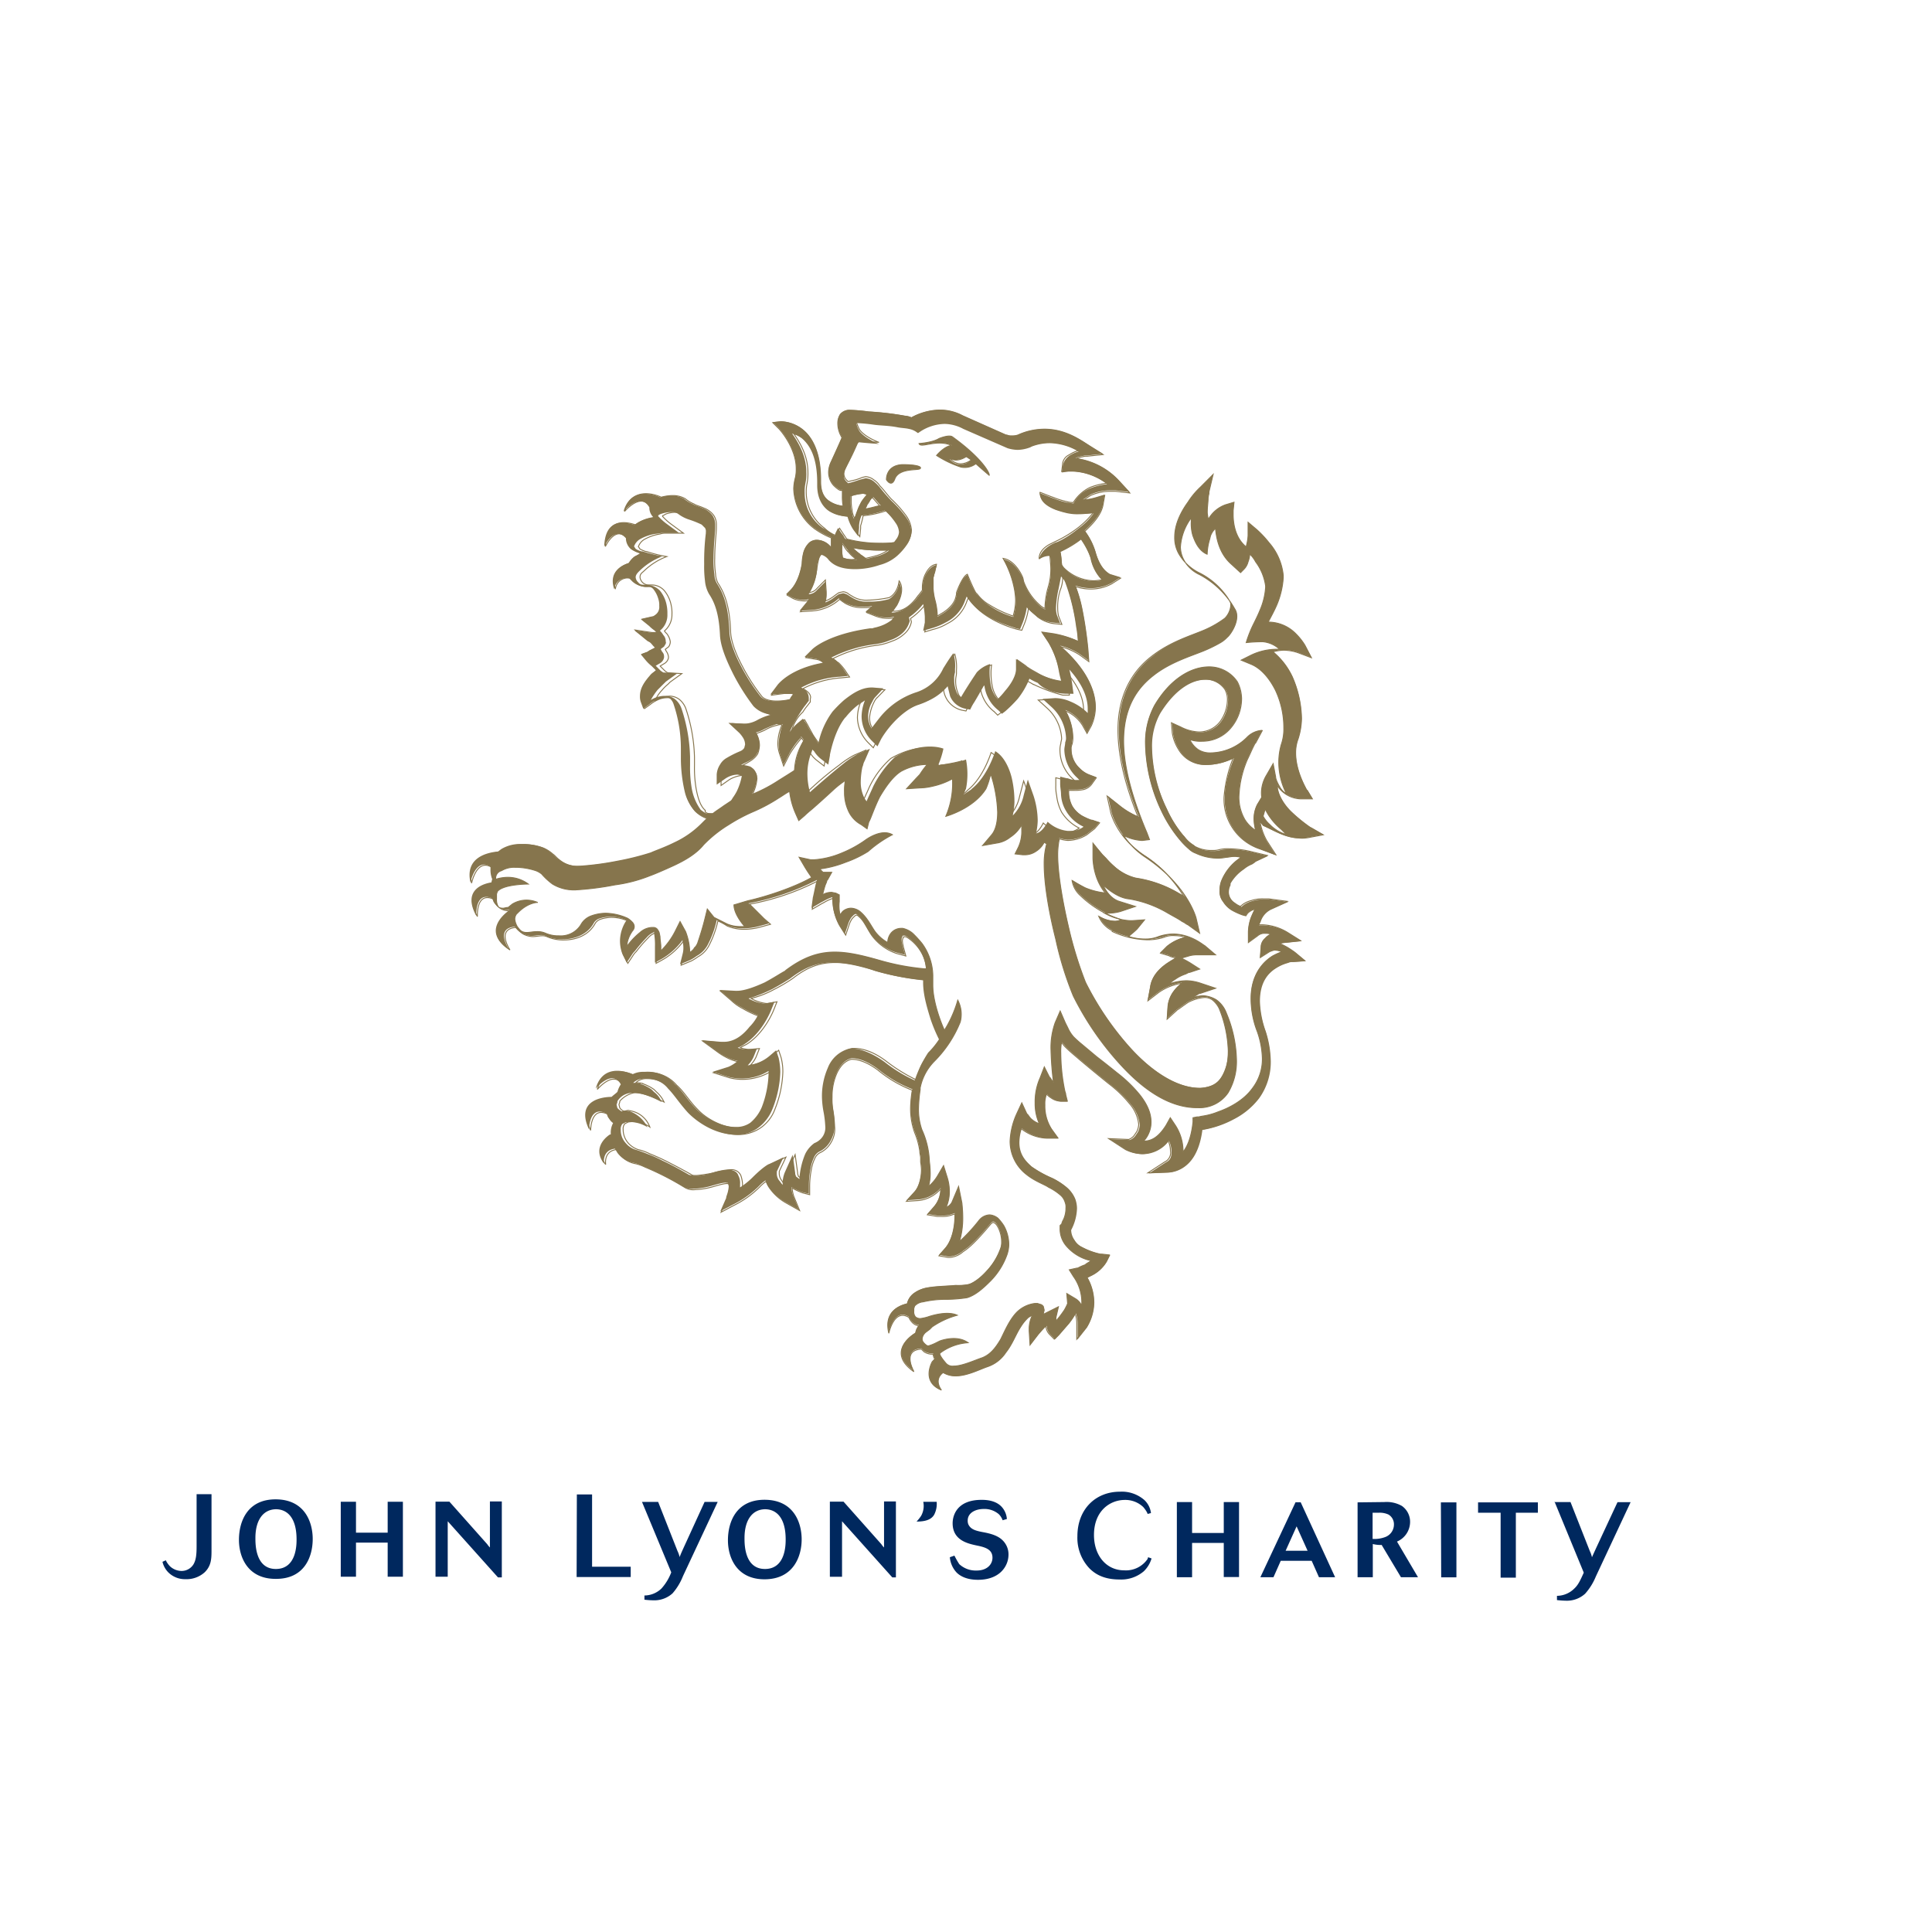
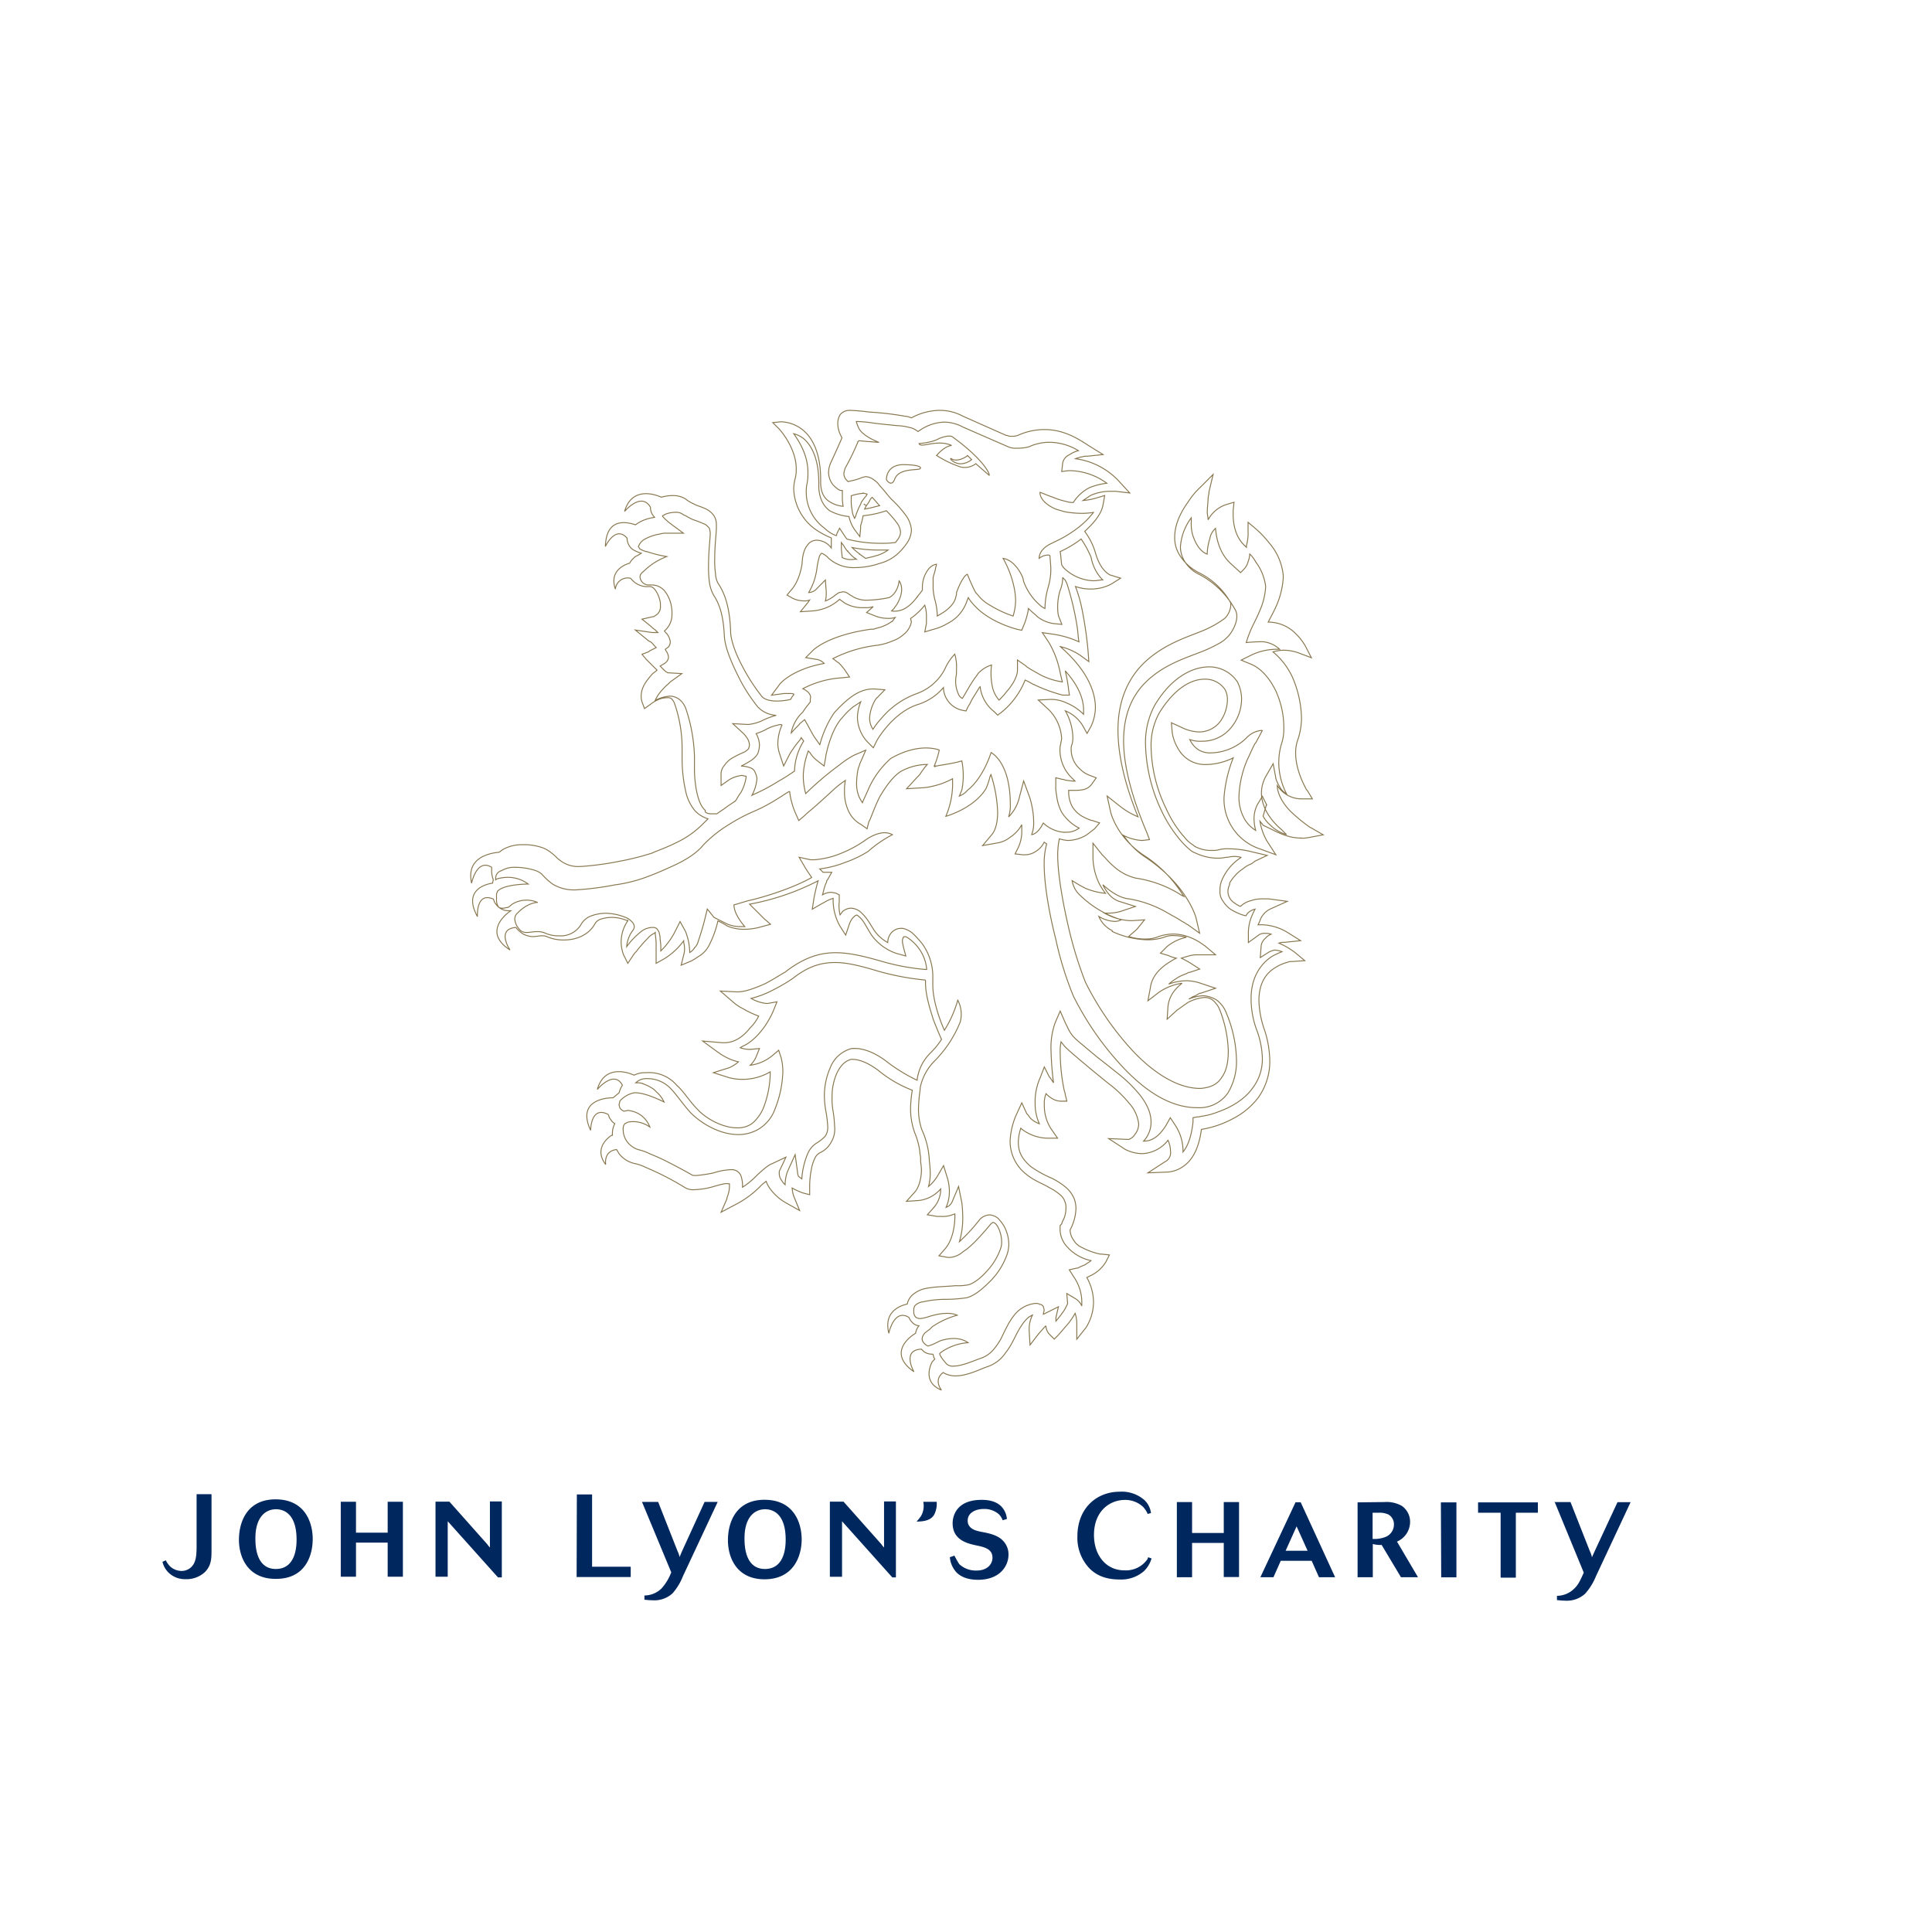
<svg xmlns="http://www.w3.org/2000/svg" id="Layer_1" data-name="Layer 1" viewBox="0 0 500 500">
  <defs>
    <style>.cls-1{fill:#86754d;}.cls-2{fill:none;stroke:#86754d;stroke-width:0.24px;}.cls-3{fill:#00285e;}</style>
  </defs>
-   <path class="cls-1" d="M246.28,115.28c-1.95.21-3.89,2.59-3.89,2.59a27.43,27.43,0,0,0,6.26,3,4.74,4.74,0,0,0,3.9-.87c1.94,1.73,3.45,3,3.45,3,.22-.43-1.72-4.32-9.51-9.94-.86-.65-3.46.43-3.46.43-1.73,1.08-5.18,1.3-5.18,1.3.43,1.29,4.54-1.3,8.43.43m3.67,3h0l1.3.87a3.82,3.82,0,0,1-2.81,1.08c-1.95,0-3-1.73-2.38-1.3a5,5,0,0,0,3.89-.65m-16.43,2c-4.32.22-4.11,3.89-4.11,3.89s1.3,2.16,2.17-.21c1.08-2.81,5.83-2.17,6.48-2.6s-.43-1.08-4.54-1.08m103.12,96.63a9.14,9.14,0,0,0,2.38-.21l3.46-.65-3-1.73-.43-.22a41.46,41.46,0,0,1-5-4.1c-1.95-1.95-3.46-4.54-3.46-6.7a7.49,7.49,0,0,0,6.48,3.45h2.6l-1.3-2.16-.22-.21c-.43-.87-2.81-5-2.81-9.52a10.14,10.14,0,0,1,.65-3.67,18.27,18.27,0,0,0,.87-5.19,28,28,0,0,0-2.38-10.81,18.66,18.66,0,0,0-5-6.48,10.75,10.75,0,0,1,2.81-.44,12,12,0,0,1,3.67.65l3.46,1.3L337.72,167a15.68,15.68,0,0,0-2.38-3,10,10,0,0,0-7.13-3h0c.65-1.29,1.51-2.81,2.16-4.32a21.43,21.43,0,0,0,1.73-7.13v-.65a15.06,15.06,0,0,0-3.67-8.43,27.1,27.1,0,0,0-3.25-3.46L323,135.17v3.46a12.66,12.66,0,0,1-.43,2.59v.43l-.43-.43c-2.6-2.38-3-6.05-3-8v-1.08h0l.22-2.16-2.17.65a8.26,8.26,0,0,0-4.53,3.89c0-.65-.22-1.3-.22-2,0-1.29.22-2.59.22-3.67a9.41,9.41,0,0,1,.21-1.08v-.44l1.08-4.54-3.24,3.25a19.6,19.6,0,0,0-3.24,3.89c-1.73,2.38-3.46,5.62-3.46,9.08a8.4,8.4,0,0,0,1.51,5,12.42,12.42,0,0,0,5,4.32,19.24,19.24,0,0,1,6.49,5.41,14.88,14.88,0,0,1,1.3,1.94l.21.44h0v.65a5.4,5.4,0,0,1-1.3,3L317,160a25.81,25.81,0,0,1-5.19,3c-3.46,1.51-8.86,3-13.62,6.91-4.76,3.68-8.65,9.73-8.65,19,0,6.05,1.52,13.4,5.19,22.48a19.85,19.85,0,0,1-5-3l-3-2.37.87,3.89c0,.21,1.51,6.7,8.65,11.45a32.87,32.87,0,0,1,9.94,10l.43.65a9.18,9.18,0,0,0-1.51-.87,30.42,30.42,0,0,0-11-3.89,13.11,13.11,0,0,1-5.62-3,21,21,0,0,1-2.16-2.17l-.65-.65-.21-.21-2.6-3v3.89a16.59,16.59,0,0,0,.87,4.76,11.27,11.27,0,0,0,2.37,4.11,18.4,18.4,0,0,1-5.18-1.3h0c-1.73-.87-3.46-1.95-3.46-1.95a6.57,6.57,0,0,0,2.16,3.9h0a27.42,27.42,0,0,0,4.11,3.24,25.38,25.38,0,0,0,6.48,3,3.94,3.94,0,0,1-1.51.44h-.22a8.45,8.45,0,0,1-4.11-1.3,7.24,7.24,0,0,0,3.46,3.68v.21a23,23,0,0,0,9.08,2.16,13.74,13.74,0,0,0,4.33-.65A6,6,0,0,1,304,242a13,13,0,0,1,3,.43,12,12,0,0,0-5,2.38l-1.73,1.73,2.16.65.44.22c.43.21.86.21,1.51.43a13.47,13.47,0,0,0-1.51.86c-2.17,1.3-4.76,3.46-5.19,6.71l-.65,3.45,2.81-2.16h0a14.25,14.25,0,0,1,6.05-2.38,10.33,10.33,0,0,0-2.16,2.17,7.72,7.72,0,0,0-1.51,3.89l-.22,3.24,2.38-2.16.22-.22c.43-.21,1.51-1.08,2.81-1.94a11,11,0,0,1,4.32-1.3,3.52,3.52,0,0,1,2,.65,6.36,6.36,0,0,1,1.73,2.16,30.6,30.6,0,0,1,2.37,11,13.07,13.07,0,0,1-1.73,6.91c-1.08,1.73-2.59,2.6-5.4,2.81h-.22c-6.27,0-13-4.75-18.37-10.81a76.83,76.83,0,0,1-11.24-16.64,101.08,101.08,0,0,1-4.33-14.27C275,233.31,273.73,226,273.73,221a20.46,20.46,0,0,1,.43-4.11,9.47,9.47,0,0,0,2.17.44h0a9.64,9.64,0,0,0,5-1.52c1.08-.86,1.94-1.51,1.94-1.51l1.3-1.51-1.94-.65h-.22a17.64,17.64,0,0,1-2.38-1.08,7.5,7.5,0,0,1-2.59-2.6,8,8,0,0,1-.87-3.46v-.64h1.52a9.49,9.49,0,0,0,2.37-.22,3.69,3.69,0,0,0,2.17-1.51l1.08-1.52-1.73-.65h0a6.94,6.94,0,0,1-2.6-1.72,6.75,6.75,0,0,1-2.16-5,2.67,2.67,0,0,1,.22-1.29c0-.65.21-1.3.21-2a14.51,14.51,0,0,0-1.94-6.7,9.43,9.43,0,0,1,4.54,3.89l1.08,2,1.08-2a11.92,11.92,0,0,0,1.08-4.76c0-3.67-1.73-9.29-8.86-15.56l-.22-.22h0a16.51,16.51,0,0,1,5,2.16l2.38,1.73-.22-3s-.43-5-1.51-10.38a36.14,36.14,0,0,0-1.73-6.05,12.35,12.35,0,0,0,3.89.65h0a11.33,11.33,0,0,0,5.41-1.3l2.38-1.51-2.81-.87h0c-.22-.22-2.38-1.08-3.68-5.62a17.17,17.17,0,0,0-2.81-5.62c2.16-2,4.32-4.32,4.76-6.92l.43-2.38-2.16.65h0a16.13,16.13,0,0,1-3.46.65l1.94-1.3a12.47,12.47,0,0,1,5.19-1.08h1.3l3.67.43-2.59-2.81a18.61,18.61,0,0,0-11.46-6c.43-.22.87-.22,1.3-.43.43,0,.86-.22,1.3-.22h.43l4.11-.43L282,115.28c-2.38-1.52-6.27-4.33-11.68-4.33a16.68,16.68,0,0,0-6.91,1.52,4.38,4.38,0,0,1-1.52.21,2.85,2.85,0,0,1-1.3-.21h-.21l-11.24-5A12.49,12.49,0,0,0,243,106a15.74,15.74,0,0,0-7.13,2,5,5,0,0,0-1.73-.43,77.48,77.48,0,0,0-9.3-1.09,47.77,47.77,0,0,0-5-.43h0a3.12,3.12,0,0,0-2.38,1.08,4.2,4.2,0,0,0-.64,2.16,6.91,6.91,0,0,0,.64,3l.44.87c-.44,1.08-1.52,3.46-2.81,6.27a6.35,6.35,0,0,0-.65,2.59,5.15,5.15,0,0,0,1.29,3.46,9.42,9.42,0,0,0,1.3,1.08l.43.22H218v1.51a12.71,12.71,0,0,0,.21,2.59,7.52,7.52,0,0,1-3.67-1.29c-1.3-.87-2.16-2.38-2.16-5v-.64c0-6.92-2.17-10.81-4.54-12.76a9.52,9.52,0,0,0-5.63-2.16H202l-2,.21,1.3,1.3.22.22c.86.86,4.54,5.4,4.54,10.38a9.49,9.49,0,0,1-.22,2.37,12.51,12.51,0,0,0-.43,2.81,13.44,13.44,0,0,0,5.4,10.38,20.39,20.39,0,0,0,4.33,2.38v2.59a4.85,4.85,0,0,0-3.68-1.94,3,3,0,0,0-1.94.65,5.49,5.49,0,0,0-1.52,2.37,13.17,13.17,0,0,0-.43,3c-.22,1.3-.87,4.54-2.81,6.7l-1.3,1.3,1.52.86a7,7,0,0,0,2.81.65,3.76,3.76,0,0,0,1.51-.21l-.43.64-1.95,2.38,3.24-.21a11.7,11.7,0,0,0,6.92-3h0a15.09,15.09,0,0,0,1.51,1.08,9.12,9.12,0,0,0,4.76,1.08h.22a6.86,6.86,0,0,0,2.16-.21h0L224,158.3l2.16.86a8.52,8.52,0,0,0,3.24.65,6.18,6.18,0,0,0,2-.21l-.65.86a10.23,10.23,0,0,1-3.46,1.73c-.65.22-1.08.22-1.51.43h-.65c-10.81,1.52-14.7,5.19-14.92,5.41L208.23,170l2.59.44a3.4,3.4,0,0,1,2.16,1.08c-8.43,1.51-11.45,5.4-11.67,5.62l-1.95,2.59,3.25-.22h1.29c.65,0,1.09,0,1.3.22a4.43,4.43,0,0,0-.86,1.3,16,16,0,0,1-3.68.43c-1.73,0-3.24-.43-3.89-1.3a49.1,49.1,0,0,1-5-7.78c-1.73-3.24-3-6.7-3-9.08-.21-5.19-1.08-9.08-3.24-12.32a5.21,5.21,0,0,1-.65-2.38,23.12,23.12,0,0,1-.22-4.11c0-3.24.44-6.7.44-7.78v-.86a4.38,4.38,0,0,0-.65-2.38,5.51,5.51,0,0,0-2.6-1.95c-.86-.43-1.94-.65-2.59-1.08a8.08,8.08,0,0,1-2.16-1.3,6.3,6.3,0,0,0-3-.86h-.43a11.2,11.2,0,0,0-2.81.43c-2.38-1.08-7.78-2.38-9.51,3.68,0,0,4.32-5.19,6.7-1.08v.21a3.46,3.46,0,0,0,1.08,2.38l-1.08.22a10,10,0,0,0-3.24,1.29l-.65.44c-2.6-.87-7.57-1.73-7.79,5.62,0,0,2.6-5.62,5.62-2.17v.22a3.78,3.78,0,0,0,1.3,2.6,8.11,8.11,0,0,0,2.38,1.08,10.52,10.52,0,0,1-1.51.86,5.89,5.89,0,0,0-1.52,1.73c-.86.22-5.4,1.73-3.67,6.7a3.19,3.19,0,0,1,3.89-2.81l.86.87a5.51,5.51,0,0,0,3,1.29h.87a1.69,1.69,0,0,1,1.51.65,7.18,7.18,0,0,1,1.3,2.6,4.87,4.87,0,0,1,.21,1.73,2.52,2.52,0,0,1-1.08,2.37l-.65.44h-.21l-2.81.64L168,162h0a7.88,7.88,0,0,0,1.29,1.08l.65.65h-1.51l-4.32-.65,3.46,2.82.43.21c.43.22.86.87,1.29,1.3l.22.21-.86.44-.87.43-.21.22-1.73.64,1.08,1.3a10.6,10.6,0,0,0,1.73,1.73l1.08,1.08c-.44.43-.87.65-1.3,1.08-1.3,1.52-2.81,3.25-2.81,5.62a4.17,4.17,0,0,0,.22,1.52l.64,1.73L168,182.3h0a7.93,7.93,0,0,1,1.73-1.09,5.76,5.76,0,0,1,2.59-.64,1.65,1.65,0,0,1,1.08.21,3.36,3.36,0,0,1,.87,1.3,35.74,35.74,0,0,1,1.94,11.67v.87h0v1.51a38.15,38.15,0,0,0,1.08,9.08,11.57,11.57,0,0,0,2.38,4.54,8.25,8.25,0,0,0,3.24,1.95l-1.51,1.51A24.29,24.29,0,0,1,174.5,218c-2.59,1.29-5.19,2.16-6.05,2.59a70.15,70.15,0,0,1-8.65,2.16,75.76,75.76,0,0,1-9.73,1.3h-.21a7.56,7.56,0,0,1-5.41-1.73c-.64-.43-1.08-1.08-1.73-1.51a9,9,0,0,0-2.37-1.52,14.45,14.45,0,0,0-5.41-.86h-.43a9.24,9.24,0,0,0-4.76,1.3l-.86.64c-2.38.22-8.65,1.3-7.14,8,0,0,1.3-6.48,5.19-4.1v.64a6.34,6.34,0,0,0,.44,2.6l-.22.86c-2.81.44-7.35,2.38-3.89,8.65,0,0-.43-6.49,4.11-4.54.21.43.21.86.64,1.3a3.94,3.94,0,0,0,3.46,1.73h.43c-1.94,1.29-6.91,5.83-.21,10.16,0,0-3.68-5.41,1.51-5.84a6.9,6.9,0,0,0,1.95,1.73,5.66,5.66,0,0,0,2.38.65c.86,0,1.73-.22,2.37-.22a2.69,2.69,0,0,1,1.3.22,10,10,0,0,0,4.54.86c2.81,0,6.27-1.08,8-4.32a2.74,2.74,0,0,1,1.51-1.08,9.18,9.18,0,0,1,2.6-.43,10.14,10.14,0,0,1,3.67.64l.65.22a9.81,9.81,0,0,0-1.73,5.41,9.49,9.49,0,0,0,.65,3.45l1.08,2.17,1.3-1.95a4.66,4.66,0,0,1,.86-1.08,39.31,39.31,0,0,1,3-3.46,4.57,4.57,0,0,1,1.73-1.3l.21-.21v.43a18.29,18.29,0,0,1,.22,3.46v4.11l1.95-1.08a17.68,17.68,0,0,0,5.19-4.76c0,.65.21,1.08.21,1.73a6.09,6.09,0,0,1-.21,1.94l-.65,2.6,2.59-1.08a12.22,12.22,0,0,0,1.73-1.08,7.09,7.09,0,0,0,2.81-2.81,26,26,0,0,0,2.38-6.49c.65.43,1.3.65,2.38,1.3a10.92,10.92,0,0,0,4.32.86,15.84,15.84,0,0,0,4.54-.65l2.38-.64-1.73-1.52-.65-.65-2.59-2.59-.44-.43a63.88,63.88,0,0,0,17.73-6.06c-.43,1.08-.65,2.81-1.08,4.54L210,235l2.59-1.51.43-.22a14.65,14.65,0,0,1,1.73-.86l.65-.22a13.8,13.8,0,0,0,1.73,7.14l1.51,2.38.87-2.6h0a6.28,6.28,0,0,1,.86-1.73l.65-.65.44-.21s.21,0,.64.43c1.3,1.08,1.95,2.81,3.25,4.76a13,13,0,0,0,6.48,4.75l2.38.65-.65-2.38h0c0-.21-.21-.86-.21-1.29a1.68,1.68,0,0,1,.21-1.09c0-.21,0-.21.43-.21h.22l.43.21a11.44,11.44,0,0,1,3.25,3.25,10.59,10.59,0,0,1,1.72,5h-.43a61.71,61.71,0,0,1-11.46-2.16c-4.54-1.3-8.21-2.16-11.67-2.16-4.54,0-8.43,1.51-12.75,4.75l-.22.22c-.87.43-2.81,1.73-5.19,3-2.38,1.09-5.19,2.17-7.13,2.17h-.44l-4.1-.22,3,2.59a11.56,11.56,0,0,0,2.81,1.95,24.7,24.7,0,0,0,4.11,2,11.4,11.4,0,0,1-2.16,3c-1.73,2.16-3.89,3.89-6.7,3.89h-.65l-5-.43,4.1,3a15.77,15.77,0,0,0,2.17,1.3,12.65,12.65,0,0,0,3,1.08,9.13,9.13,0,0,1-2.37,1.51l-4.11,1.3,4.11,1.29a13.66,13.66,0,0,0,3.45.44,13,13,0,0,0,6.92-1.95v.86a26.13,26.13,0,0,1-1.73,8.44,10.6,10.6,0,0,1-3,4.1,6.25,6.25,0,0,1-3.9,1.08c-3.67,0-8-2.37-10.16-4.75-2.16-2.16-3.45-4.54-5.4-6.27a9.34,9.34,0,0,0-7.78-3.24h-.44a6,6,0,0,0-2.81.64c-2.37-1.08-7.78-2.37-9.51,3.68,0,0,4.33-5.19,6.49-1.08a6.73,6.73,0,0,0-.87,1.94c-.43.44-1.08.87-1.51,1.3-1.95,0-9.51.65-5.84,8.43,0,0,0-6.48,4.54-4.1h0c.22.43.22.86.65,1.29a2.56,2.56,0,0,0,1.08,1.08,5.17,5.17,0,0,0-.65,2.6h0v.43h-.21s-5,3-1.52,7.57c0,0-.64-3.46,2.81-3.89l.65,1.08a7,7,0,0,0,4.33,2.59,10.7,10.7,0,0,1,2.37.87A73.28,73.28,0,0,1,176.67,307a4.17,4.17,0,0,0,2.81.65,20.17,20.17,0,0,0,5-.86c1.51-.43,3-.87,3.67-.65h.22l.22.86a7.62,7.62,0,0,1-.44,2.17l-.21.64v.22h0l-1.52,3.46,3.25-1.73a25.52,25.52,0,0,0,6.7-4.76,11.12,11.12,0,0,1,1.73-1.51,6.34,6.34,0,0,0,.86,1.73,13,13,0,0,0,4.33,3.89l3.45,1.95-1.51-3.68h0a8.75,8.75,0,0,1-.43-2.16,18.5,18.5,0,0,0,2.81,1.3l1.73.43v-2a22.82,22.82,0,0,1,.43-4.54,10.63,10.63,0,0,1,.87-2.81,3.14,3.14,0,0,1,1.29-1.51,6.37,6.37,0,0,0,3-2.81,8.25,8.25,0,0,0,1.08-4.11,30.75,30.75,0,0,0-.43-4.11,17.12,17.12,0,0,1-.22-3.45,14.69,14.69,0,0,1,1.3-6.27c.86-1.73,1.94-3,3.67-3.46h.22c.87,0,3.24.21,6.7,2.81a32.23,32.23,0,0,0,8.87,5.19,31.8,31.8,0,0,0-.44,4.32,18.15,18.15,0,0,0,1.08,6.7,19.08,19.08,0,0,1,1.3,4.76c0,.65.22,1.29.22,1.73v.65h0v.43a17,17,0,0,1,.21,1.94c0,1.73-.43,4.33-1.73,5.84l-2.16,2.38,3.25-.22a8.8,8.8,0,0,0,5.62-3h0a7.23,7.23,0,0,1-1.73,4.75L240,314.17l2.59.43h1.08a7.43,7.43,0,0,0,2.81-.43l.65-.22v.43c0,2.81-.65,6.49-2.59,8.65L243,324.76l2.38.43h.43a5.86,5.86,0,0,0,3.46-1.51c1.73-1.08,3.89-3.24,7.14-7.13.43-.44.65-.44.65-.44l.43.22c.86.65,1.73,2.81,1.73,4.76a4.71,4.71,0,0,1-.22,1.73,16.87,16.87,0,0,1-3.67,6.05c-1.73,1.94-3.68,3.24-4.76,3.46a13.76,13.76,0,0,1-3.24.21c-2.16.22-5,.22-7.35.65a8.65,8.65,0,0,0-3.25,1.3,4.46,4.46,0,0,0-1.94,2.81c-2.81.65-6,2.59-4.76,7.57,0,0,1.3-6.49,5.19-4.11a4.62,4.62,0,0,0,.87,1.3,2.67,2.67,0,0,0,1.73.86,4,4,0,0,0-.87,1.95c-2.16,1.29-6.92,5.4-.43,9.94,0,0-3.24-5.62,1.94-5.84l.65.65a3.68,3.68,0,0,0,2.16.65h.22a3.17,3.17,0,0,0,.43,1.3l-.65.86s-3,5.19,2.38,7.35c0,0-2.16-2.59.43-4.54a6.14,6.14,0,0,0,3.25.87h0c3,0,6.27-1.73,8.21-2.38a9.19,9.19,0,0,0,4.76-3.68c1.73-2.16,2.59-4.75,3.89-6.7a11.56,11.56,0,0,1,1.95-2.38l1.08-.64a8,8,0,0,0-.87,3.45v.65l.22,3.68,2.16-2.81h0a18.67,18.67,0,0,1,2.16-2.16,3.44,3.44,0,0,0,1.08,2.37l1.08,1.09,1.08-1.09,2.6-3a17.77,17.77,0,0,0,1.73-2.6h0a8.69,8.69,0,0,1,.43,2.81v3.9l2.38-3a12.61,12.61,0,0,0,1.94-6.49,13.25,13.25,0,0,0-1.73-6.48l.87-.43a9.23,9.23,0,0,0,4.11-3.68l.86-1.73-1.94-.22H285a18,18,0,0,1-4.75-1.73,4.69,4.69,0,0,1-2.16-1.94,4.57,4.57,0,0,1-.87-2.59,12.76,12.76,0,0,0,1.51-5.63,7.59,7.59,0,0,0-.43-2.37,7.73,7.73,0,0,0-2.16-3,17.77,17.77,0,0,0-3.68-2.38,29.43,29.43,0,0,1-5.4-3c-1.73-1.52-3.24-3.25-3.24-6.27a11.77,11.77,0,0,1,.65-3.68l.21.22a11.32,11.32,0,0,0,6.49,2.37H274l-1.73-2.37h0a11,11,0,0,1-1.73-6.27,6.89,6.89,0,0,1,.43-2.81,5.9,5.9,0,0,0,1.3,1.08,4.54,4.54,0,0,0,2.38.86h1.73l-.44-1.73a2.19,2.19,0,0,0-.21-.86,49.33,49.33,0,0,1-1.08-9.95,11.77,11.77,0,0,1,.21-2.81l.87,1.08a33.31,33.31,0,0,0,2.59,2.38c3.46,3,8.87,7.35,8.87,7.35a31.24,31.24,0,0,1,5.4,5.19,9.71,9.71,0,0,1,2.38,5.41,5.29,5.29,0,0,1-.43,1.73h0a15.47,15.47,0,0,1-.87,1.29,3.31,3.31,0,0,1-1.3.87h0l-5.18-.22,4.32,2.81a9.92,9.92,0,0,0,4.32,1.08,8.53,8.53,0,0,0,6.7-3.46,6.58,6.58,0,0,1,.65,2.81c0,1.3-.21,2.17-1.51,2.81l-4.32,2.81,5.18-.21a7.94,7.94,0,0,0,4.33-1.73c1.94-1.51,3.67-4.32,4.32-9.3a26,26,0,0,0,8.22-2.81,19.25,19.25,0,0,0,6.48-5.4,16.09,16.09,0,0,0,3-9.51,26.48,26.48,0,0,0-1.3-7.79,25.37,25.37,0,0,1-1.51-7.78c0-5,2.16-7.35,4.32-8.65a11.19,11.19,0,0,1,3-1.29,2.3,2.3,0,0,1,1.08-.22h.22l3.24-.22-2.6-2.16s-.86-.65-1.94-1.3a22.81,22.81,0,0,0-2.16-1.08c.43,0,1.08-.21,1.51-.21l4.11-.43-3.46-2.17a13.6,13.6,0,0,0-6.49-1.94h-1.08l.43-.87a5.2,5.2,0,0,1,2.82-3.24l4.32-1.95-4.76-.64h-1.29a9,9,0,0,0-3.25.43,6,6,0,0,0-2.81,1.51,5.29,5.29,0,0,1-1.51-.86,3.57,3.57,0,0,1-1.73-2.81,4,4,0,0,1,.43-1.95v-.43a11.21,11.21,0,0,1,3.46-3.68,7.89,7.89,0,0,1,2.16-1.29l.65-.44.22-.21,3.24-1.52-3.67-.86a26,26,0,0,0-6.27-.86,9.1,9.1,0,0,0-2.38.21,5.91,5.91,0,0,1-1.95.22,8.79,8.79,0,0,1-4.54-1.08h0l-.21-.22a8.65,8.65,0,0,1-2.6-2.38h0l-.21-.21a29.24,29.24,0,0,1-4.33-6.92,37.89,37.89,0,0,1-3.89-16,17.4,17.4,0,0,1,2.16-8.86c3.89-6.27,8.22-8.65,11.68-8.65a6.14,6.14,0,0,1,5.18,2.59,5.34,5.34,0,0,1,.65,2.81,9.89,9.89,0,0,1-1.94,5.63,6.89,6.89,0,0,1-5.41,2.59,11.21,11.21,0,0,1-4.75-1.3l-2.38-1.08.22,2.6a11.14,11.14,0,0,0,1.51,4.1,8.13,8.13,0,0,0,2.59,2.81,8,8,0,0,0,4.54,1.3h.22a16.24,16.24,0,0,0,6.92-1.73c-1.08,2.81-2.38,6.49-2.38,10.16a13.5,13.5,0,0,0,9.29,13.41l3.9,1.51-2.38-3.68h0a15.22,15.22,0,0,1-1.73-5l.86,1.08c3,1.3,5.84,3.24,9.73,3.24m-60.53-37.4h1.73l-.22-1.51a36.17,36.17,0,0,0-.86-4.75c3.89,4.32,4.75,7.78,4.75,10.16v1.08a13.7,13.7,0,0,0-4.54-3,10,10,0,0,0-3.89-.86h0l-3.24.21,2.38,2.16h0a11.51,11.51,0,0,1,3.67,7.79,2.78,2.78,0,0,1-.21,1.29c0,.65-.22,1.3-.22,1.95a10.1,10.1,0,0,0,3.24,7.13l.65.65h-.43a5.56,5.56,0,0,1-1.95-.21l-.64-.22h-.22l-1.73-.43v1.94c0,.87.22,1.73.22,2.6a9,9,0,0,0,1.29,4.32,10,10,0,0,0,4.11,3.89l.43.22a5.28,5.28,0,0,1-3.24,1.08h-.86a8.93,8.93,0,0,1-5.19-2.38c-1.52,3-3,3-3,3a16.37,16.37,0,0,0,.43-3.25,21.68,21.68,0,0,0-1.08-6.48L266,201.75l-1.08,4.11a10.58,10.58,0,0,1-2.81,5.19,19.48,19.48,0,0,0,.43-3.46,27.43,27.43,0,0,0-.65-6.05c-.43-1.95-1.73-5.63-4.32-7.14,0,0-1.95,6.49-6.06,9.73h0l-.21.22-1.95,1.29c.22-.43.44-1.08.65-1.51a19.58,19.58,0,0,0,0-7.57,22.41,22.41,0,0,1-6.48,1.3l-.65.22.21-.22h-.21a22.64,22.64,0,0,0,1.29-4.11s-5.18-2.16-12.53,2.16a26.52,26.52,0,0,0-5.62,7.57c-.65,1.51-1.3,2.81-1.73,3.89a5.33,5.33,0,0,1-.87-1.51,9,9,0,0,1-.65-3.46,19.87,19.87,0,0,1,.43-3.89c.22-.43.22-.87.44-1.3l.21-.43h0l1.3-3-3,1.3a24.22,24.22,0,0,0-3.89,2.59c-3,2.38-6.7,5.63-8.64,7.35a18.6,18.6,0,0,1-.65-4.54,14.75,14.75,0,0,1,1.08-5.83l.21-.65.44.43a7.73,7.73,0,0,0,1.73,1.95l1.94,1.51.43-2.38v-.21c.22-1.08,1.3-6.27,3.89-9.52l.22-.21a18.82,18.82,0,0,1,3-3l1.94-1.3a11.65,11.65,0,0,0-.86,4.11,9,9,0,0,0,2.81,6.49l1.3,1.29.86-1.72h0c.43-.87,4.54-7.57,10.81-9.52a14.31,14.31,0,0,0,6.49-4.32c.21.86.43,1.73.64,2.59a5.44,5.44,0,0,0,4.11,3.25l1.08.21.43-.86a12.52,12.52,0,0,1,.65-1.08c.65-1.08,1.52-2.6,2.38-4.11l.22-.22a9.62,9.62,0,0,0,3.67,6.49l.87.86.86-.65a36.08,36.08,0,0,0,3.25-3.24,20.37,20.37,0,0,0,3-5.19,18.86,18.86,0,0,0,2.16,1.08c1.3,1.52,4.33,2.81,7.57,2.81m6.05-35.23a11.19,11.19,0,0,0,3,5.83,7.22,7.22,0,0,1-2.16.22,10.45,10.45,0,0,1-7.78-3.46l-.44-.65a13.46,13.46,0,0,0-.43-3.46,43.44,43.44,0,0,0,5.41-3.24,16.44,16.44,0,0,1,2.37,4.76M213,136.68a11,11,0,0,1-4.75-9.08,10.79,10.79,0,0,1,.21-2.59,11.25,11.25,0,0,0,.22-2.81c0-4.33-2.16-7.79-3.67-10a7.42,7.42,0,0,1,2.59,1.3c1.95,1.73,3.89,4.75,3.89,11.46v.65c0,3,1.08,5.18,2.81,6.48a8.4,8.4,0,0,0,5,1.51,12.15,12.15,0,0,0,1.52,3.46l1.29,1.73.22-2.16V136a7.51,7.51,0,0,1,.65-2.59,26.31,26.31,0,0,0,6-1.3,16.28,16.28,0,0,1,2.81,3.24,4.56,4.56,0,0,1,.87,2.38,3.49,3.49,0,0,1-.65,1.73l-.65.87a24.16,24.16,0,0,1-3.89.21,33.7,33.7,0,0,1-8.65-1.08l-.22-.22a5.32,5.32,0,0,0-.86-1.29l-.86-1.3-.65,1.3-.22.65a34.74,34.74,0,0,0-3-1.95m10.6-6.27.65.43a12.35,12.35,0,0,1,1.29-1.73l.44-.43c.64.65,1.08,1.3,1.94,2.16-1.08.22-2.38.65-3.89.87l.43-.87Zm.43-1.94a12.22,12.22,0,0,0-1.3,1.72,7.55,7.55,0,0,0-.86,1.95,14.63,14.63,0,0,1-.65,1.73l-.22.43-.21-.43c-.22-.65-.22-1.08-.44-1.73a11.73,11.73,0,0,1-.21-2.59v-1.08a12.09,12.09,0,0,1,3.24-.65l.87.21Zm-3.24,13.4h0a36.59,36.59,0,0,0,7.13.65h2.16a9,9,0,0,1-3.24,1.51l-2.59.65h0a9.51,9.51,0,0,0-1.52-1.08,18.15,18.15,0,0,1-1.94-1.73m1.08,3h-.43a13,13,0,0,1-3.25-.44,9.14,9.14,0,0,1-.21-2.59v-1.3l.64.87c.44.65.87,1.08,1.09,1.51a9.56,9.56,0,0,0,2.16,2m8.86,13.62.65-.65c.22-.44.65-.87.86-1.3,1.95-3.89.44-5.84.44-5.84a5.61,5.61,0,0,1-2.6,4.33h0a17.55,17.55,0,0,1-5.19.64h-.21a6.77,6.77,0,0,1-3.89-.86l-1.08-.65a3.35,3.35,0,0,0-1.52-.65l-1.08.22-.65.43h0l-.86.65h0a9,9,0,0,1-2,1.08,7.28,7.28,0,0,0,.22-1.94v-.44l-.22-3-2.16,2.16a2.92,2.92,0,0,1-2.16,1.08,13.39,13.39,0,0,0,2.16-6.49h0a5.74,5.74,0,0,1,.65-3l.43-.65h.22a3.6,3.6,0,0,1,1.73,1.3c1.73,1.94,4.32,2.37,6.92,2.37a20,20,0,0,0,6.26-1.08,11.11,11.11,0,0,0,4.54-2.38,15.89,15.89,0,0,0,2.6-3,6.41,6.41,0,0,0,1.08-3.24,7.4,7.4,0,0,0-1.51-3.9,30.58,30.58,0,0,0-3.68-4.1,44.64,44.64,0,0,1-3-3.46,10.34,10.34,0,0,0-1.51-1.52,3.86,3.86,0,0,0-2.16-.86l-.87.22c-.86.21-1.94.64-2.81.86l-.86.22-.43-.44a2.1,2.1,0,0,1-.65-1.73,2.34,2.34,0,0,1,.43-1.51c1.73-3.67,3-6.7,3.24-6.7l.22-.22c1.95.22,5.19.44,5.19.44s-3.46-1.3-5-3.25a6.36,6.36,0,0,1-.87-2.16,40.94,40.94,0,0,1,4.54.43c1.51.22,3.89.22,6.05.65,1.09.22,2.17.22,3,.43a4.92,4.92,0,0,1,1.73.65l.65.44.65-.44h0a11.94,11.94,0,0,1,6.27-1.94A10.56,10.56,0,0,1,249.3,111h0l11.46,5h0a9.51,9.51,0,0,0,2.6.43,9.65,9.65,0,0,0,3.24-.65l.43-.22a13.24,13.24,0,0,1,4.76-.86,15.5,15.5,0,0,1,7.35,2.16,8.11,8.11,0,0,0-2.38,1.08,4.32,4.32,0,0,0-1.73,2.6l-.22,1.73,1.73-.22h.65a15.11,15.11,0,0,1,9.3,3.24,18.75,18.75,0,0,0-4.33,1.08,8.31,8.31,0,0,0-4.32,3.9c-.65,0-1.08-.22-1.73-.22a21.88,21.88,0,0,1-3.46-1.08c-1.3-.43-3.24-1.3-3.46-1.3h0c-.21,2.6,3,3.89,4.11,4.32.65.22,1.3.44,2.16.65a12.43,12.43,0,0,0,3.89.44c1.3,0,2.6-.22,3.68-.22a16.68,16.68,0,0,1-3.89,3.89c-2.38,1.95-5,3.46-6.06,3.68l-.86.43s-3,1.51-3.24,3.89h0a4.38,4.38,0,0,1,2.59-.87l.22.22h0a16.9,16.9,0,0,1,.21,3.46,16.18,16.18,0,0,1-.65,4.54,21.16,21.16,0,0,0-.86,5.4v.22a4.64,4.64,0,0,1-1.3-.86,15,15,0,0,1-4.11-5.84c-.21-.43-.21-1.08-.43-1.51-.43-.87-2.16-4.33-5-4.76a23,23,0,0,1,2.81,7.35,16.53,16.53,0,0,1,.43,3.46,13.36,13.36,0,0,1-.65,4.11,21.14,21.14,0,0,1-6-2.81A13.79,13.79,0,0,1,253,154l-.43-.44h0a23.33,23.33,0,0,1-2.17-4.75c-1.29.43-2.37,3.46-2.81,4.75V154l-.21.86c-.43,1.73-2.16,3.24-3.68,4.11l-1.08.65a18.66,18.66,0,0,0-.65-4.33,15.29,15.29,0,0,1-.43-2.81v-1.08h0v-.86h0v-.87h0l.22-.86a16.75,16.75,0,0,1,.43-1.73,2.13,2.13,0,0,0,.22-.87c-1.52.22-2.6,1.95-3,2.81a8.31,8.31,0,0,0-.65,3.46v.43c-.43.65-.86,1.09-1.3,1.73-1.73,2.17-4.1,3.9-6.7,3.9M207.36,184l.44-.64c.43-.65.86-1.08,1.29-1.73l.22-.22v-.86a3,3,0,0,0-.87-1.95c-.43-.22-.64-.43-1.08-.65a24,24,0,0,1,9.95-2.81l2.16-.21-1.3-1.95a18,18,0,0,0-1.51-1.73,4,4,0,0,0-1.51-1.08,34.1,34.1,0,0,1,11.45-3.46,15.08,15.08,0,0,0,3.9-1.08,8.46,8.46,0,0,0,3-1.73,6.27,6.27,0,0,0,1.95-3.24l-.22-.87.87-.65a17.37,17.37,0,0,0,2.81-2.81,23.38,23.38,0,0,1,.43,3.25v1.51h0l-.43,2.16,2.16-.65a16.72,16.72,0,0,0,3.67-1.51,10,10,0,0,0,5-5.62l.43-1.08a12.35,12.35,0,0,0,1.29,1.73c4.11,4.75,11.46,6.27,11.46,6.48l1.08.22.44-1.08a18.14,18.14,0,0,0,1.29-4.54,23.14,23.14,0,0,0,2.38,2.16,8.88,8.88,0,0,0,4.11,1.73l2.16.22-.86-2.17a6.58,6.58,0,0,1-.22-1.94,26.69,26.69,0,0,1,.65-4.76l.65-3.24.65.65.43.86a52.59,52.59,0,0,1,2.81,11.46,24.82,24.82,0,0,1,.43,3.68,24.89,24.89,0,0,0-6.49-2l-3-.43,1.73,2.59a21.75,21.75,0,0,1,2.81,7.35,25.71,25.71,0,0,0,.65,2.81,18,18,0,0,1-6.06-1.94,13.74,13.74,0,0,1-2.59-1.52l-.65-.43-.22-.22-2.16-1.51v2.6c0,1.73-1.29,3.89-2.81,5.62a20,20,0,0,1-1.94,2.16,7.37,7.37,0,0,1-1.73-3.46,16.89,16.89,0,0,1-.22-5.62,8,8,0,0,0-3.46,2.16h0l-.43.65c-1.3,1.94-2.81,4.32-3.68,5.84a3.27,3.27,0,0,1-1.08-1.3,7.94,7.94,0,0,1-.64-3.24,5.53,5.53,0,0,1,.21-1.95v-.86h0a11,11,0,0,0-.43-4.11c-1.3,1.73-2.16,3.24-2.6,3.89a11.63,11.63,0,0,1-7.13,6.27,20.1,20.1,0,0,0-9.3,6.48c-.86,1.09-1.51,1.95-2.16,2.81a5.88,5.88,0,0,1-.86-3,7.43,7.43,0,0,1,1.08-3.89,4.43,4.43,0,0,1,.65-1.08l.21-.22h0l2-2.16-2.81-.22h-.22c-2.81,0-5.19,1.73-7.13,3.24a34.59,34.59,0,0,0-3,3,21.1,21.1,0,0,0-3.67,8.22c-.65-.87-1.3-2.17-1.95-3-.65-1.08-1.08-2-1.08-2L207.8,186l-1.3,1.08a13.11,13.11,0,0,0-2.16,2.38,38.41,38.41,0,0,1,3-5.41m-4.75,3.25a18.74,18.74,0,0,0-1.08,5,11.18,11.18,0,0,0,.21,2.38l1.08,3.24,1.52-3a20,20,0,0,1,2.81-3.89l.21-.43.65.87a21.72,21.72,0,0,0-2.38,7.78c-.64.43-2.37,1.51-4.1,2.59a38.94,38.94,0,0,1-6.49,3.46l-.43.22a10.06,10.06,0,0,0,1.3-4.33,2,2,0,0,0-.44-1.51,3.73,3.73,0,0,0-1.29-1.3,10,10,0,0,0-2.17-.43h-.21l.86-.43c1.3-.65,2.6-1.08,3.46-2.81a3.93,3.93,0,0,0,.43-2.16,6.26,6.26,0,0,0-.86-3,8.89,8.89,0,0,0,2.16-.87,25.4,25.4,0,0,1,3.24-1.29,1.89,1.89,0,0,0,1.52,0m-21.19,22.26a13.43,13.43,0,0,1-2.38-5.62,33,33,0,0,1-.43-6v-1.51h0v-.65a42.64,42.64,0,0,0-2.16-12.32,5.56,5.56,0,0,0-1.73-2.6,4.15,4.15,0,0,0-2.59-.86,6.68,6.68,0,0,0-3.68,1.08,17.77,17.77,0,0,1,1.73-2.6l1.51-1.51.44-.43.21-.22,3-2.16-3.68-.22-.65-.43-1.29-1.3,1.08-.64a2.17,2.17,0,0,0,1.08-1.52h0v-.21c0-.87-.43-1.08-.65-1.52l-.22-.43.87-.65c.22-.43.65-.86.43-1.29h0a2.42,2.42,0,0,0-.65-1.73,4.7,4.7,0,0,0-.86-1.09h0a5.15,5.15,0,0,0,1.94-4.32,10,10,0,0,0-.21-2.38,8.32,8.32,0,0,0-1.73-3.67,5.09,5.09,0,0,0-3.46-1.52h-.87a1.52,1.52,0,0,1-1.29-.64,1.91,1.91,0,0,1-.65-1.3c0-.43.22-.87.86-1.51a17.06,17.06,0,0,1,6.06-3.9,43.52,43.52,0,0,1-5.19-1.29h-.22a5.16,5.16,0,0,1-1.51-.65l-.43-.65.21-.43a3.48,3.48,0,0,1,1.52-1.52,11.82,11.82,0,0,1,3.89-1.29,12,12,0,0,0,1.51-.22h4.54l-3.24-2.38a13.9,13.9,0,0,1-1.73-1.51l-.43-.43v-.22a2.39,2.39,0,0,1,.86-.43,8,8,0,0,1,2.59-.43h.22a2.83,2.83,0,0,1,1.73.65,9.62,9.62,0,0,0,2.59,1.29,25.42,25.42,0,0,1,3.25,1.3l.86.86a1.62,1.62,0,0,1,.22,1.09V138a58.64,58.64,0,0,0-.43,8,28.36,28.36,0,0,0,.21,4.32,8.2,8.2,0,0,0,1.08,3.46c1.73,2.59,2.6,5.84,2.81,10.81.22,3,1.73,6.48,3.46,9.94a55.4,55.4,0,0,0,5.19,8.22,7,7,0,0,0,4.76,2.16h0a14.42,14.42,0,0,0-3.89,1.51,7.28,7.28,0,0,1-3.25.87h-.21l-3.89-.22,2.81,2.6h0a7.64,7.64,0,0,1,.86,1.08,3.49,3.49,0,0,1,.65,1.94l-.22.87a2.29,2.29,0,0,1-1.08.86,26.25,26.25,0,0,0-3.46,1.73,4.48,4.48,0,0,0-1.73,1.73,5.32,5.32,0,0,0-.86,2.59v2.6l2.16-1.51h0a6,6,0,0,1,3.24-1.09l1.08.22v.22a15.67,15.67,0,0,1-1.29,3.89,12.79,12.79,0,0,1-1.08,1.73,2.77,2.77,0,0,1-.44.65h0l-1.94,1.29c-.87.65-1.95,1.3-2.81,2h-1.3c-.22.22-.86-.22-1.73-.87m55.34,70a36.86,36.86,0,0,1-7.78-4.76c-3.89-2.81-6.92-3.46-8.21-3.46h-.87a8.15,8.15,0,0,0-5.62,5,18.18,18.18,0,0,0-1.51,7.56,23.27,23.27,0,0,0,.43,3.89,27.12,27.12,0,0,1,.43,3.68,4.09,4.09,0,0,1-.65,2.59,4.48,4.48,0,0,1-2.16,1.73,7.57,7.57,0,0,0-2.38,2.81,20,20,0,0,0-1.51,6.49l-.86-.65-.22-.65v-.22h0l-.65-4.75-1.94,4.32a7.41,7.41,0,0,0-.65,3.46c-.44-.43-.65-.86-.87-1.08a2.87,2.87,0,0,1-.65-1.95v-.43h0l1.73-3.67-3.67,1.73c-.22,0-1.73.86-4.33,3.46a19.08,19.08,0,0,1-3.24,2.59v-.87a3.93,3.93,0,0,0-.43-2.16,1.93,1.93,0,0,0-1.3-1.29,2.67,2.67,0,0,0-1.29-.22,20.6,20.6,0,0,0-4.54.86,10.9,10.9,0,0,1-4.33.65,8,8,0,0,1-1.3-.21c-1.51-.87-4.1-2.38-6.91-3.68a30.7,30.7,0,0,0-3.89-1.73,28.5,28.5,0,0,0-3-1.08,5.38,5.38,0,0,1-2.6-1.73,4.91,4.91,0,0,1-1.29-3.46h0a2.06,2.06,0,0,1,.43-1.51l.86-.43h0a8.76,8.76,0,0,1,5.63,1.29,8.31,8.31,0,0,0-4.54-4.1l-1.09-.22-1.08.22a4.85,4.85,0,0,1-1.08-.87l-.21-.86.21-.65V285a4.52,4.52,0,0,1,3.68-2.16c2.81-.43,7.78,2.38,7.78,2.38a5.88,5.88,0,0,0-1.95-2.6l-.64-.64a11.33,11.33,0,0,0-3-1.52h.22a6.18,6.18,0,0,0-2-.21h0a3.91,3.91,0,0,1,3-1.08h.21a6.83,6.83,0,0,1,5.84,2.59c1.51,1.51,3,3.89,5.19,6.27,2.81,2.81,7.35,5.62,12.32,5.62h0a9.31,9.31,0,0,0,5.41-1.51,11.28,11.28,0,0,0,4.1-5.19,28,28,0,0,0,2-9.51,17.17,17.17,0,0,0-.43-3.68l-.65-1.94-1.52,1.29a10.65,10.65,0,0,1-5.83,2.6,7.14,7.14,0,0,0,1.51-2.17l.87-2.16-2.38.22h-.43a10,10,0,0,1-2.17-.43,9,9,0,0,0,1.95-1.08c4.54-3,6.7-8.65,6.7-8.65l.87-2.16-2.38.43h-.43a10.29,10.29,0,0,1-3.9-1.3A38.66,38.66,0,0,0,199.8,256c2.81-1.51,4.75-2.81,4.75-2.81h0c3.89-3,7.14-4.1,11-4.1a32.69,32.69,0,0,1,10.81,2.16,67.62,67.62,0,0,0,12.54,2.38v.64c0,3.25,1.08,6.71,1.94,9.52a40.5,40.5,0,0,0,1.95,4.75l.21.44a21.82,21.82,0,0,1-2.81,3.45,31.8,31.8,0,0,0-3.46,7.14m91-71.34h0l-1.08-2.16-1.3,2.16a8.17,8.17,0,0,0-.86,3.67,12.65,12.65,0,0,0,.43,3,8.74,8.74,0,0,1-2.81-2.81,11.47,11.47,0,0,1-1.52-6,26.53,26.53,0,0,1,2.17-9.52c.64-1.29,1.08-2.37,1.51-3.24l.43-.86.22-.22c1.08-2,1.73-3.24,1.73-3.24a5.91,5.91,0,0,0-3.89,1.73,13.61,13.61,0,0,1-9.52,4.1h-.21a5.63,5.63,0,0,1-3-.86,6.37,6.37,0,0,1-2.16-2.59,8.43,8.43,0,0,0,3.24.43,9.55,9.55,0,0,0,7.57-3.68,11.72,11.72,0,0,0,2.59-7.35,9.83,9.83,0,0,0-1.08-4.32,8.71,8.71,0,0,0-7.35-3.89c-4.54,0-9.94,3-14.05,9.94a20.17,20.17,0,0,0-2.38,10.16,42.18,42.18,0,0,0,4.11,17.08,34.3,34.3,0,0,0,5,7.78,19.2,19.2,0,0,0,2.16,2.17,4.84,4.84,0,0,0,1.73,1.08h0a13.46,13.46,0,0,0,5.41,1.29,9.88,9.88,0,0,0,2.37-.21c.65,0,1.3-.22,1.95-.22a5.91,5.91,0,0,1,1.95.22l-.22.21a13,13,0,0,0-4.76,5.84,6.46,6.46,0,0,0-.43,2.59,4,4,0,0,0,.87,2.81h0a6.72,6.72,0,0,0,2.16,2.17,17.36,17.36,0,0,0,2.81,1.29l.86.22.44-.65a4.22,4.22,0,0,1,1.94-1.08,22.56,22.56,0,0,0-1.08,2.38,12.05,12.05,0,0,0-.65,3.46v2.81l2.38-1.73a2.65,2.65,0,0,1,2-.65,4.15,4.15,0,0,1,1.51.22,3.7,3.7,0,0,0-1.51,1.08,3,3,0,0,0-1.09,2.16l-.21,2.81,2.38-1.51a9,9,0,0,1,1.29-.44,6.25,6.25,0,0,1,1.95.44,19.09,19.09,0,0,0-2.38,1.08c-2.81,1.73-5.62,5.19-5.62,11A23.46,23.46,0,0,0,325.4,267a22.71,22.71,0,0,1,1.3,6.92,12.42,12.42,0,0,1-2.6,7.78c-2.16,3-5.83,5-8.86,6.05a17.47,17.47,0,0,1-3.89,1.08,9,9,0,0,0-1.08.22h-.44l-1.08.22v1.08c-.43,4.11-1.51,6.48-2.59,7.78v-.65a12.25,12.25,0,0,0-2-6.27l-1.29-1.94-1.08,1.94c-2.17,3.46-4.11,4.11-5.84,4.11h0a6.62,6.62,0,0,0,1.3-1.95,6.89,6.89,0,0,0,.64-3c0-2.6-1.29-5-3-7.14a35.77,35.77,0,0,0-5.84-5.62s-2.38-1.94-5.19-4.1L280,270.28a28.5,28.5,0,0,1-2.16-1.94,8.93,8.93,0,0,1-1.51-2.38l-.44-.87-.21-.43-1.3-3-1.3,3A19.13,19.13,0,0,0,272,271.8a83.07,83.07,0,0,0,.65,8.43l-.43-.65-.43-.65-.22-.22h0l-1.3-2.59-1.08,2.81a15.09,15.09,0,0,0-1.3,6.49,12.57,12.57,0,0,0,1.09,5.4,6.13,6.13,0,0,1-2.17-1.3c-.43-.43-.64-.86-.86-1.08l-.22-.21h0l-1.29-2.81-1.3,2.81a19,19,0,0,0-1.73,7.13,10.89,10.89,0,0,0,4.32,8.65c2.16,1.73,4.76,2.59,5.62,3.24a14.31,14.31,0,0,1,3,1.95,3.88,3.88,0,0,1,1.3,1.94,3.29,3.29,0,0,1,.21,1.51,6.91,6.91,0,0,1-.64,3,3.65,3.65,0,0,0-.44,1.08l-.21.22h0l-.22.21v.65a6.74,6.74,0,0,0,1.73,4.76,11.62,11.62,0,0,0,5.4,3.46l.87.21c-.43.44-1.08.65-1.51,1.09a11.06,11.06,0,0,0-1.52.64l-.43.22h-.22l-1.94.43,1.08,1.73a11.42,11.42,0,0,1,2.16,6.49V338l-.21-.43a4.12,4.12,0,0,0-1.52-1.52l-2.16-1.29.22,2.59h0a12.37,12.37,0,0,1-.87,1.73,26.11,26.11,0,0,1-2.16,2.81V341h0l.65-2.81-2.6,1.3-1.29.65v-.22l.21-.86-.21-.87a1.16,1.16,0,0,0-.87-.64l-.65-.22h-.65a8,8,0,0,0-5,2.59c-1.73,1.95-2.81,4.54-3.89,6.71-1.3,2.16-2.59,3.89-4.75,4.75-1.95.65-5.19,2.16-7.35,2.16a2.29,2.29,0,0,1-2.17-.86c-1.29-1.51-1.51-2.16-1.51-2.38h0l.22-.22a13.58,13.58,0,0,1,7.13-2.59c-3-2.16-7.35-.43-7.35-.43h0l-.86.43a10.69,10.69,0,0,1-2.17.86l-.43-.21c-1.08-.87-1.08-1.3-1.08-1.73a2.58,2.58,0,0,1,1.08-1.73l.87-.65.21-.21h0l.43-.44a21.6,21.6,0,0,1,6.49-3c-2.81-1.3-7.57.43-7.57.43h0a11.41,11.41,0,0,1-1.94.43,1.87,1.87,0,0,1-1.3-.43,2.06,2.06,0,0,1-.43-1.51v-.65l.21-.65a3.35,3.35,0,0,1,2.17-1.08,25.56,25.56,0,0,1,6-.65,37.25,37.25,0,0,0,5.4-.43c2.17-.65,4.11-2.38,6.06-4.33a18.51,18.51,0,0,0,4.32-6.92,9,9,0,0,0,.43-2.37,10.13,10.13,0,0,0-1.29-5,12.73,12.73,0,0,0-1.52-1.94,3.85,3.85,0,0,0-2.16-.87,3.69,3.69,0,0,0-2.81,1.52,44.58,44.58,0,0,1-5,5.4,21.37,21.37,0,0,0,.86-6.05c0-2.16-.21-3.68-.21-3.89l-.87-4.33-1.73,4.11a2.9,2.9,0,0,1-1.51,1.3h0a10,10,0,0,0,.86-4.11,12.44,12.44,0,0,0-.64-3.89l-.87-2.81-1.51,2.59a10.75,10.75,0,0,1-2.38,2.81,12.67,12.67,0,0,0,.43-3.89,23.32,23.32,0,0,0-.21-2.59,21.44,21.44,0,0,0-1.95-8.22,16,16,0,0,1-.86-5.62,38,38,0,0,1,.43-4.75v-.44a13.51,13.51,0,0,1,3.67-6.91,30.45,30.45,0,0,0,6.7-10.16,7.83,7.83,0,0,0-.64-5.63,30.78,30.78,0,0,1-2.81,6.71l-.65,1.08c-1.08-2.38-3-7.57-3-11.68v-2.59a14.48,14.48,0,0,0-2.81-8.22,30,30,0,0,0-2.38-2.59,5.89,5.89,0,0,0-2.59-1.3h-.43a3.35,3.35,0,0,0-2.81,1.52,4.07,4.07,0,0,0-.65,2.16,10.61,10.61,0,0,1-3.25-2.81c-1.08-1.52-1.94-3.46-3.67-5a4,4,0,0,0-2.6-1.09,3.32,3.32,0,0,0-2.16.87l-.65.86a9.86,9.86,0,0,1-.21-3.45v-1.73l-.87-.44-1.08-.21a4.32,4.32,0,0,0-2.38.65c.22-.87.44-1.73.65-2.38s.44-.87.44-1.3l.21-.22h0l1.08-1.94H213l-.86-.87a27.28,27.28,0,0,0,6.7-1.73,28.89,28.89,0,0,0,5.84-2.81,31,31,0,0,1,6.27-4.32c-3-1.73-7.14,1.51-7.14,1.51a30.24,30.24,0,0,1-6,3.25,22.33,22.33,0,0,1-7.13,1.73h-.87l-3-.65,1.52,2.59s.65,1.08,1.3,2l.43.65c-4.54,2.59-11.89,5-16.43,6-1.52.43-2.81.86-3.68,1.08,0,2.59,2.81,5.62,2.81,5.62h-1.29a8.72,8.72,0,0,1-3.25-.65l-3-1.51-.44-.22-1.73-2.16-.64,2.6c-.65,2.59-1.3,4.53-1.73,5.83a3.72,3.72,0,0,1-.65,1.3l-.22.22h0a3.61,3.61,0,0,1-1.3,1.29,15.9,15.9,0,0,0-1.08-5.4L176,238.5l-1.3,2.6a19.5,19.5,0,0,1-3.68,5h0V245c0-.87-.21-1.73-.21-2.6l-.22-1.08-.21-.43c-.22-.21-.22-.65-1.09-.86h-.64a4.89,4.89,0,0,0-3,1.29,18.41,18.41,0,0,0-3.46,3.68,8,8,0,0,1,1.51-4.11,1.63,1.63,0,0,0,.44-1.08,1.65,1.65,0,0,0-.44-1.08,5.87,5.87,0,0,0-1.29-1.08,14.36,14.36,0,0,0-5.62-1.3,11.07,11.07,0,0,0-3.68.65,5,5,0,0,0-2.81,2.38,6.11,6.11,0,0,1-5.62,2.81,8.28,8.28,0,0,1-3.46-.65,5.09,5.09,0,0,0-2.38-.43c-.86,0-1.73.21-2.38.21a2.78,2.78,0,0,1-1.29-.21c-.43-.22-.65-.43-1.3-1.3a5,5,0,0,1-.65-1.94,2.36,2.36,0,0,1,.43-1.3l.44-.43c2.59-2.6,5-2.6,5-2.6a7.1,7.1,0,0,0-6.49.43l-1.08.87c-.43,0-1.08.21-1.29.21-.87,0-1.09-.21-1.3-.43a3.59,3.59,0,0,1-.43-1.94v-1.3l.21-.65c1.52-1.94,8-1.94,8-1.94a8.84,8.84,0,0,0-5.62-1.73,10.63,10.63,0,0,0-2.59.43l-.22.21v-.43h0a2,2,0,0,1,1.51-1.94,6.35,6.35,0,0,1,3.46-.87h.43a17.05,17.05,0,0,1,5,.87,5.29,5.29,0,0,1,1.51.86,17.24,17.24,0,0,0,2.81,2.6,10.52,10.52,0,0,0,5.84,1.51H149a76.24,76.24,0,0,0,10.16-1.3,37.62,37.62,0,0,0,9.08-2.38c.65-.21,3.25-1.29,6.06-2.59s5.83-3,7.78-5.41a32.57,32.57,0,0,1,6.49-5.18,44.69,44.69,0,0,1,6.05-3.25,43.77,43.77,0,0,0,6.92-3.67c1.08-.65,1.94-1.3,2.81-1.73a19.84,19.84,0,0,0,1.51,5.62l.86,1.95,1.52-1.3s.65-.65,1.73-1.52c1.51-1.29,3.89-3.45,6-5.4a26.11,26.11,0,0,1,2.81-2.16,13,13,0,0,0-.22,3,11.23,11.23,0,0,0,.87,4.53,7.54,7.54,0,0,0,3.46,3.9l1.51,1.08.43-1.73.22-.43c.43-.87,1.3-3.46,2.59-6.06,1.52-2.59,3.46-5.4,5.63-6.7a14.52,14.52,0,0,1,6.48-1.73H240l-.22.22a22.29,22.29,0,0,0-1.73,2.38L237,201.54l-2.38,2.59,3.46-.22a15,15,0,0,0,3.24-.43,19.15,19.15,0,0,0,5.19-1.94v.21a21.4,21.4,0,0,1-1.73,9.51s7.14-1.94,10.38-7.13a19.55,19.55,0,0,0,1.08-3.24l.22-.43a35.7,35.7,0,0,1,1.73,9.72c0,2.38-.44,4.54-1.52,5.84l-2.37,2.81,3.67-.65a7.08,7.08,0,0,0,3.46-1.51,8.94,8.94,0,0,0,3-3.24v1.51a9.64,9.64,0,0,1-.87,4.32l-.86,1.73,1.94.22h.43a5,5,0,0,0,3-.87,5.79,5.79,0,0,0,2.16-2.37l.65.43a19,19,0,0,0-.65,5.19c0,5.4,1.3,12.75,3,19.45a87,87,0,0,0,4.54,14.7A77.39,77.39,0,0,0,289.51,275c5.62,6.27,12.54,11.67,20.32,11.67h.22a8.94,8.94,0,0,0,7.78-3.89,15.76,15.76,0,0,0,2.17-8.43,32.93,32.93,0,0,0-2.6-12.11,7.37,7.37,0,0,0-2.59-3.46,7.27,7.27,0,0,0-3.46-1.08,10.24,10.24,0,0,0-3.68.87l1.08-.65a3.56,3.56,0,0,0,1.3-.65l.43-.21h.22l3.89-1.3-3.89-1.3a12.07,12.07,0,0,0-3.68-.65,14.21,14.21,0,0,0-4.54.87,13,13,0,0,1,1.73-1.3,9.8,9.8,0,0,1,2.6-1.3l.86-.43h.22l2.59-.86-2.37-1.52a24.37,24.37,0,0,0-2.38-1.29c.65-.22,1.51-.44,2.16-.65a7.94,7.94,0,0,1,2.16-.22h4.54l-2.81-2.38c-.22,0-3.46-3-8.21-3a12,12,0,0,0-3.68.64,8.82,8.82,0,0,1-3.46.65,13.68,13.68,0,0,1-4.32-.65l.43-.43a22.52,22.52,0,0,0,1.73-1.51l1.94-2.38-3.24.22h-.43a15,15,0,0,1-6.7-1.95h.65a12.05,12.05,0,0,0,3.46-.43l3.89-1.3-4.11-1.29c-2.16-.65-3.46-2.6-4.32-4.33,1.94,1.73,4.32,3.46,6.91,3.68a29.17,29.17,0,0,1,9.95,3.67c1.51.87,2.81,1.52,3.67,2.16a4.76,4.76,0,0,1,1.08.65l.44.22,3,2.16-.86-3.68c0-.21-2.16-8.64-13.19-16a19.72,19.72,0,0,1-5.62-5.62,12,12,0,0,0,4.54,1.29h.43l1.73-.21-.65-1.73c-4.32-10.16-6.05-18-6.05-23.78,0-8.65,3.46-13.62,7.57-16.86,4.32-3.46,9.51-5,13.18-6.49a36.45,36.45,0,0,0,4.11-2,7.73,7.73,0,0,0,1.95-1.51c.86-.65,3.67-4.76,1.94-7.35a22.54,22.54,0,0,0-9.08-8.86,8.92,8.92,0,0,1-3.89-3.46,7.28,7.28,0,0,1-1.08-3.68,14.15,14.15,0,0,1,2.81-7.56h0V135a10.79,10.79,0,0,0,.43,3.68c.22.43,1.08,3.67,3.68,4.75a15,15,0,0,1,.65-3.89l.21-.86a5.16,5.16,0,0,1,1.3-1.95c.22,2.38.87,6.27,3.89,9.08l2.6,2.38.86-.87a4.27,4.27,0,0,0,1.08-1.94,6.23,6.23,0,0,0,.43-2,7.29,7.29,0,0,1,1.52,2,13.42,13.42,0,0,1,2.59,6.27V152a17.79,17.79,0,0,1-1.51,6.05c-.43,1.08-1.08,2.38-1.51,3.25a30.77,30.77,0,0,0-2,5,40.64,40.64,0,0,1,4.32-.22,7.34,7.34,0,0,1,4.33,1.95h-.65a15.45,15.45,0,0,0-6.7,1.51l-2.6,1.3,2.6,1.08c2.59,1.08,4.75,3.67,6.27,6.7a22.73,22.73,0,0,1,2.16,9.73,12.17,12.17,0,0,1-.65,4.32,16.6,16.6,0,0,0-.65,4.54,17.72,17.72,0,0,0,2,8.22,4.35,4.35,0,0,1-1.73-1.73,12.64,12.64,0,0,1-.87-1.73l-.21-.65v-.22h0l-.65-3.46-1.73,3a9,9,0,0,0-1.3,4.54c0,3.89,2.59,7.35,5.19,9.51.43.44.86.87,1.3,1.3a9.68,9.68,0,0,1-4.33-2.59,7.84,7.84,0,0,1-1.73-2.17l.87-3Z" />
  <path class="cls-2" d="M327.78,208.24h0l-1.08-2.16-1.3,2.16a8.17,8.17,0,0,0-.86,3.67,12.65,12.65,0,0,0,.43,3,8.74,8.74,0,0,1-2.81-2.81,11.47,11.47,0,0,1-1.52-6,26.53,26.53,0,0,1,2.17-9.52c.64-1.29,1.08-2.37,1.51-3.24l.43-.86.22-.22c1.08-2,1.73-3.24,1.73-3.24a5.91,5.91,0,0,0-3.89,1.73,13.61,13.61,0,0,1-9.52,4.1h-.21a5.63,5.63,0,0,1-3-.86,6.37,6.37,0,0,1-2.16-2.59,8.43,8.43,0,0,0,3.24.43,9.55,9.55,0,0,0,7.57-3.68,11.72,11.72,0,0,0,2.59-7.35,9.83,9.83,0,0,0-1.08-4.32,8.71,8.71,0,0,0-7.35-3.89c-4.54,0-9.94,3-14.05,9.94a20.17,20.17,0,0,0-2.38,10.16,42.18,42.18,0,0,0,4.11,17.08,34.3,34.3,0,0,0,5,7.78,19.2,19.2,0,0,0,2.16,2.17,4.84,4.84,0,0,0,1.73,1.08h0a13.46,13.46,0,0,0,5.41,1.29,9.88,9.88,0,0,0,2.37-.21c.65,0,1.3-.22,1.95-.22a5.91,5.91,0,0,1,1.95.22l-.22.21a13,13,0,0,0-4.76,5.84,6.46,6.46,0,0,0-.43,2.59,4,4,0,0,0,.87,2.81h0a6.72,6.72,0,0,0,2.16,2.17,17.36,17.36,0,0,0,2.81,1.29l.86.22.44-.65a4.22,4.22,0,0,1,1.94-1.08,22.56,22.56,0,0,0-1.08,2.38,12.05,12.05,0,0,0-.65,3.46v2.81l2.38-1.73a2.65,2.65,0,0,1,2-.65,4.15,4.15,0,0,1,1.51.22,3.7,3.7,0,0,0-1.51,1.08,3,3,0,0,0-1.09,2.16l-.21,2.81,2.38-1.51a9,9,0,0,1,1.29-.44,6.25,6.25,0,0,1,1.95.44,19.09,19.09,0,0,0-2.38,1.08c-2.81,1.73-5.62,5.19-5.62,11A23.46,23.46,0,0,0,325.4,267a22.71,22.71,0,0,1,1.3,6.92,12.42,12.42,0,0,1-2.6,7.78c-2.16,3-5.83,5-8.86,6.05a17.47,17.47,0,0,1-3.89,1.08,9,9,0,0,0-1.08.22h-.44l-1.08.22v1.08c-.43,4.11-1.51,6.48-2.59,7.78v-.65a12.25,12.25,0,0,0-2-6.27l-1.29-1.94-1.08,1.94c-2.17,3.46-4.11,4.11-5.84,4.11h0a6.62,6.62,0,0,0,1.3-1.95,6.89,6.89,0,0,0,.64-3c0-2.6-1.29-5-3-7.14a35.77,35.77,0,0,0-5.84-5.62s-2.38-1.94-5.19-4.1L280,270.28a28.5,28.5,0,0,1-2.16-1.94,8.93,8.93,0,0,1-1.51-2.38l-.44-.87-.21-.43-1.3-3-1.3,3A19.13,19.13,0,0,0,272,271.8a83.07,83.07,0,0,0,.65,8.43l-.43-.65-.43-.65-.22-.22h0l-1.3-2.59-1.08,2.81a15.09,15.09,0,0,0-1.3,6.49,12.57,12.57,0,0,0,1.09,5.4,6.13,6.13,0,0,1-2.17-1.3c-.43-.43-.64-.86-.86-1.08l-.22-.21h0l-1.29-2.81-1.3,2.81a19,19,0,0,0-1.73,7.13,10.89,10.89,0,0,0,4.32,8.65c2.16,1.73,4.76,2.59,5.62,3.24a14.31,14.31,0,0,1,3,1.95,3.88,3.88,0,0,1,1.3,1.94,3.29,3.29,0,0,1,.21,1.51,6.91,6.91,0,0,1-.64,3,3.65,3.65,0,0,0-.44,1.08l-.21.22h0l-.22.21v.65a6.74,6.74,0,0,0,1.73,4.76,11.62,11.62,0,0,0,5.4,3.46l.87.21c-.43.44-1.08.65-1.51,1.09a11.06,11.06,0,0,0-1.52.64l-.43.22h-.22l-1.94.43,1.08,1.73a11.42,11.42,0,0,1,2.16,6.49V338l-.21-.43a4.12,4.12,0,0,0-1.52-1.52l-2.16-1.29.22,2.59h0a12.37,12.37,0,0,1-.87,1.73,26.11,26.11,0,0,1-2.16,2.81V341h0l.65-2.81-2.6,1.3-1.29.65v-.22l.21-.86-.21-.87a1.16,1.16,0,0,0-.87-.64l-.65-.22h-.65a8,8,0,0,0-5,2.59c-1.73,1.95-2.81,4.54-3.89,6.71-1.3,2.16-2.59,3.89-4.75,4.75-1.95.65-5.19,2.16-7.35,2.16a2.29,2.29,0,0,1-2.17-.86c-1.29-1.51-1.51-2.16-1.51-2.38h0l.22-.22a13.58,13.58,0,0,1,7.13-2.59c-3-2.16-7.35-.43-7.35-.43h0l-.86.43a10.69,10.69,0,0,1-2.17.86l-.43-.21c-1.08-.87-1.08-1.3-1.08-1.73a2.58,2.58,0,0,1,1.08-1.73l.87-.65.21-.21h0l.43-.44a21.6,21.6,0,0,1,6.49-3c-2.81-1.3-7.57.43-7.57.43h0a11.41,11.41,0,0,1-1.94.43,1.87,1.87,0,0,1-1.3-.43,2.06,2.06,0,0,1-.43-1.51v-.65l.21-.65a3.35,3.35,0,0,1,2.17-1.08,25.56,25.56,0,0,1,6-.65,37.25,37.25,0,0,0,5.4-.43c2.17-.65,4.11-2.38,6.06-4.33a18.51,18.51,0,0,0,4.32-6.92,9,9,0,0,0,.43-2.37,10.13,10.13,0,0,0-1.29-5,12.73,12.73,0,0,0-1.52-1.94,3.85,3.85,0,0,0-2.16-.87,3.69,3.69,0,0,0-2.81,1.52,44.58,44.58,0,0,1-5,5.4,21.37,21.37,0,0,0,.86-6.05c0-2.16-.21-3.68-.21-3.89l-.87-4.33-1.73,4.11a2.9,2.9,0,0,1-1.51,1.3h0a10,10,0,0,0,.86-4.11,12.44,12.44,0,0,0-.64-3.89l-.87-2.81-1.51,2.59a10.75,10.75,0,0,1-2.38,2.81,12.67,12.67,0,0,0,.43-3.89,23.32,23.32,0,0,0-.21-2.59,21.44,21.44,0,0,0-1.95-8.22,16,16,0,0,1-.86-5.62,38,38,0,0,1,.43-4.75v-.44a13.51,13.51,0,0,1,3.67-6.91,30.45,30.45,0,0,0,6.7-10.16,7.83,7.83,0,0,0-.64-5.63,30.78,30.78,0,0,1-2.81,6.71l-.65,1.08c-1.08-2.38-3-7.57-3-11.68v-2.59a14.48,14.48,0,0,0-2.81-8.22,30,30,0,0,0-2.38-2.59,5.89,5.89,0,0,0-2.59-1.3h-.43a3.35,3.35,0,0,0-2.81,1.52,4.07,4.07,0,0,0-.65,2.16,10.61,10.61,0,0,1-3.25-2.81c-1.08-1.52-1.94-3.46-3.67-5a4,4,0,0,0-2.6-1.09,3.32,3.32,0,0,0-2.16.87l-.65.86a9.86,9.86,0,0,1-.21-3.45v-1.73l-.87-.44-1.08-.21a4.32,4.32,0,0,0-2.38.65c.22-.87.44-1.73.65-2.38s.44-.87.44-1.3l.21-.22h0l1.08-1.94H213l-.86-.87a27.28,27.28,0,0,0,6.7-1.73,28.89,28.89,0,0,0,5.84-2.81,31,31,0,0,1,6.27-4.32c-3-1.73-7.14,1.51-7.14,1.51a30.24,30.24,0,0,1-6,3.25,22.33,22.33,0,0,1-7.13,1.73h-.87l-3-.65,1.52,2.59s.65,1.08,1.3,2l.43.65c-4.54,2.59-11.89,5-16.43,6-1.52.43-2.81.86-3.68,1.08,0,2.59,2.81,5.62,2.81,5.62h-1.29a8.72,8.72,0,0,1-3.25-.65l-3-1.51-.44-.22-1.73-2.16-.64,2.6c-.65,2.59-1.3,4.53-1.73,5.83a3.72,3.72,0,0,1-.65,1.3l-.22.22h0a3.61,3.61,0,0,1-1.3,1.29,15.9,15.9,0,0,0-1.08-5.4L176,238.5l-1.3,2.6a19.5,19.5,0,0,1-3.68,5h0V245c0-.87-.21-1.73-.21-2.6l-.22-1.08-.21-.43c-.22-.21-.22-.65-1.09-.86h-.64a4.89,4.89,0,0,0-3,1.29,18.41,18.41,0,0,0-3.46,3.68,8,8,0,0,1,1.51-4.11,1.63,1.63,0,0,0,.44-1.08,1.65,1.65,0,0,0-.44-1.08,5.87,5.87,0,0,0-1.29-1.08,14.36,14.36,0,0,0-5.62-1.3,11.07,11.07,0,0,0-3.68.65,5,5,0,0,0-2.81,2.38,6.11,6.11,0,0,1-5.62,2.81,8.28,8.28,0,0,1-3.46-.65,5.09,5.09,0,0,0-2.38-.43c-.86,0-1.73.21-2.38.21a2.78,2.78,0,0,1-1.29-.21c-.43-.22-.65-.43-1.3-1.3a5,5,0,0,1-.65-1.94,2.36,2.36,0,0,1,.43-1.3l.44-.43c2.59-2.6,5-2.6,5-2.6a7.1,7.1,0,0,0-6.49.43l-1.08.87c-.43,0-1.08.21-1.29.21-.87,0-1.09-.21-1.3-.43a3.59,3.59,0,0,1-.43-1.94v-1.3l.21-.65c1.52-1.94,8-1.94,8-1.94a8.84,8.84,0,0,0-5.62-1.73,10.63,10.63,0,0,0-2.59.43l-.22.21v-.43h0a2,2,0,0,1,1.51-1.94,6.35,6.35,0,0,1,3.46-.87h.43a17.05,17.05,0,0,1,5,.87,5.29,5.29,0,0,1,1.51.86,17.24,17.24,0,0,0,2.81,2.6,10.52,10.52,0,0,0,5.84,1.51H149a76.24,76.24,0,0,0,10.16-1.3,37.62,37.62,0,0,0,9.08-2.38c.65-.21,3.25-1.29,6.06-2.59s5.83-3,7.78-5.41a32.57,32.57,0,0,1,6.49-5.18,44.69,44.69,0,0,1,6.05-3.25,43.77,43.77,0,0,0,6.92-3.67c1.08-.65,1.94-1.3,2.81-1.73a19.84,19.84,0,0,0,1.51,5.62l.86,1.95,1.52-1.3s.65-.65,1.73-1.52c1.51-1.29,3.89-3.45,6-5.4a26.11,26.11,0,0,1,2.81-2.16,13,13,0,0,0-.22,3,11.23,11.23,0,0,0,.87,4.53,7.54,7.54,0,0,0,3.46,3.9l1.51,1.08.43-1.73.22-.43c.43-.87,1.3-3.46,2.59-6.06,1.52-2.59,3.46-5.4,5.63-6.7a14.52,14.52,0,0,1,6.48-1.73H240l-.22.22a22.29,22.29,0,0,0-1.73,2.38L237,201.54l-2.38,2.59,3.46-.22a15,15,0,0,0,3.24-.43,19.15,19.15,0,0,0,5.19-1.94v.21a21.4,21.4,0,0,1-1.73,9.51s7.14-1.94,10.38-7.13a19.55,19.55,0,0,0,1.08-3.24l.22-.43a35.7,35.7,0,0,1,1.73,9.72c0,2.38-.44,4.54-1.52,5.84l-2.37,2.81,3.67-.65a7.08,7.08,0,0,0,3.46-1.51,8.94,8.94,0,0,0,3-3.24v1.51a9.64,9.64,0,0,1-.87,4.32l-.86,1.73,1.94.22h.43a5,5,0,0,0,3-.87,5.79,5.79,0,0,0,2.16-2.37l.65.43a19,19,0,0,0-.65,5.19c0,5.4,1.3,12.75,3,19.45a87,87,0,0,0,4.54,14.7A77.39,77.39,0,0,0,289.51,275c5.62,6.27,12.54,11.67,20.32,11.67h.22a8.94,8.94,0,0,0,7.78-3.89,15.76,15.76,0,0,0,2.17-8.43,32.93,32.93,0,0,0-2.6-12.11,7.37,7.37,0,0,0-2.59-3.46,7.27,7.27,0,0,0-3.46-1.08,10.24,10.24,0,0,0-3.68.87l1.08-.65a3.56,3.56,0,0,0,1.3-.65l.43-.21h.22l3.89-1.3-3.89-1.3a12.07,12.07,0,0,0-3.68-.65,14.21,14.21,0,0,0-4.54.87,13,13,0,0,1,1.73-1.3,9.8,9.8,0,0,1,2.6-1.3l.86-.43h.22l2.59-.86-2.37-1.52a24.37,24.37,0,0,0-2.38-1.29c.65-.22,1.51-.44,2.16-.65a7.94,7.94,0,0,1,2.16-.22h4.54l-2.81-2.38c-.22,0-3.46-3-8.21-3a12,12,0,0,0-3.68.64,8.82,8.82,0,0,1-3.46.65,13.68,13.68,0,0,1-4.32-.65l.43-.43a22.52,22.52,0,0,0,1.73-1.51l1.94-2.38-3.24.22h-.43a15,15,0,0,1-6.7-1.95h.65a12.05,12.05,0,0,0,3.46-.43l3.89-1.3-4.11-1.29c-2.16-.65-3.46-2.6-4.32-4.33,1.94,1.73,4.32,3.46,6.91,3.68a29.17,29.17,0,0,1,9.95,3.67c1.51.87,2.81,1.52,3.67,2.16a4.76,4.76,0,0,1,1.08.65l.44.22,3,2.16-.86-3.68c0-.21-2.16-8.64-13.19-16a19.72,19.72,0,0,1-5.62-5.62,12,12,0,0,0,4.54,1.29h.43l1.73-.21-.65-1.73c-4.32-10.16-6.05-18-6.05-23.78,0-8.65,3.46-13.62,7.57-16.86,4.32-3.46,9.51-5,13.18-6.49a36.45,36.45,0,0,0,4.11-2,7.73,7.73,0,0,0,1.95-1.51c.86-.65,3.67-4.76,1.94-7.35a22.54,22.54,0,0,0-9.08-8.86,8.92,8.92,0,0,1-3.89-3.46,7.28,7.28,0,0,1-1.08-3.68,14.15,14.15,0,0,1,2.81-7.56h0V135a10.79,10.79,0,0,0,.43,3.68c.22.43,1.08,3.67,3.68,4.75a15,15,0,0,1,.65-3.89l.21-.86a5.16,5.16,0,0,1,1.3-1.95c.22,2.38.87,6.27,3.89,9.08l2.6,2.38.86-.87a4.27,4.27,0,0,0,1.08-1.94,6.23,6.23,0,0,0,.43-2,7.29,7.29,0,0,1,1.52,2,13.42,13.42,0,0,1,2.59,6.27V152a17.79,17.79,0,0,1-1.51,6.05c-.43,1.08-1.08,2.38-1.51,3.25a30.77,30.77,0,0,0-2,5,40.64,40.64,0,0,1,4.32-.22,7.34,7.34,0,0,1,4.33,1.95h-.65a15.45,15.45,0,0,0-6.7,1.51l-2.6,1.3,2.6,1.08c2.59,1.08,4.75,3.67,6.27,6.7a22.73,22.73,0,0,1,2.16,9.73,12.17,12.17,0,0,1-.65,4.32,16.6,16.6,0,0,0-.65,4.54,17.72,17.72,0,0,0,2,8.22,4.35,4.35,0,0,1-1.73-1.73,12.64,12.64,0,0,1-.87-1.73l-.21-.65v-.22h0l-.65-3.46-1.73,3a9,9,0,0,0-1.3,4.54c0,3.89,2.59,7.35,5.19,9.51.43.44.86.87,1.3,1.3a9.68,9.68,0,0,1-4.33-2.59,7.84,7.84,0,0,1-1.73-2.17l.87-3Zm-86.91,64.2a21.82,21.82,0,0,0,2.81-3.45l-.21-.44s-.87-1.94-1.95-4.75c-.86-2.81-2-6.27-2-9.52v-.64A67.71,67.71,0,0,1,227,251.26c-4.33-1.3-7.79-2.16-10.81-2.16-3.89,0-7.14,1.08-11,4.1h0a41.27,41.27,0,0,1-4.75,2.81,25,25,0,0,1-6.06,2.38,10.3,10.3,0,0,0,3.89,1.3h.44l2.37-.43-.86,2.16s-2.16,5.62-6.7,8.65c-.65.43-1.3.64-1.95,1.08a8,8,0,0,0,2.16.43h.44l2.37-.22-.86,2.17a7.17,7.17,0,0,1-1.51,2.16,11.36,11.36,0,0,0,5.83-2.6l1.52-1.29.64,1.94a14.56,14.56,0,0,1,.44,3.68,28.26,28.26,0,0,1-2,9.51,10.06,10.06,0,0,1-4.11,5.19,10.26,10.26,0,0,1-5.4,1.51h0c-4.76,0-9.51-2.81-12.32-5.62-2.16-2.38-3.68-4.76-5.19-6.27a8.21,8.21,0,0,0-5.84-2.59h-.21a3.91,3.91,0,0,0-3,1.08h0a6.09,6.09,0,0,1,1.94.21h-.21a11.2,11.2,0,0,1,3,1.52l.65.64a8.17,8.17,0,0,1,1.95,2.6s-5-2.6-7.78-2.38a6.69,6.69,0,0,0-3.68,2.16v.22l-.21.65.21.86a2.35,2.35,0,0,0,1.08.87l1.08-.22,1.08.22a6.55,6.55,0,0,1,4.54,4.1,7.38,7.38,0,0,0-5.62-1.29h0l-.86.43a2.06,2.06,0,0,0-.43,1.51h0a5.31,5.31,0,0,0,1.29,3.46,6,6,0,0,0,2.6,1.73,13,13,0,0,1,3,1.08c1.08.43,2.6,1.08,3.9,1.73,2.59,1.3,5.4,2.81,6.91,3.68.22.21.65.21,1.3.21a41.2,41.2,0,0,0,4.32-.65,17,17,0,0,1,4.54-.86,2.69,2.69,0,0,1,1.3.22,2.51,2.51,0,0,1,1.3,1.29,8,8,0,0,1,.43,2.17v.86a19.08,19.08,0,0,0,3.24-2.59c2.6-2.6,4.11-3.46,4.33-3.46l3.67-1.73-1.73,3.67h0v.43a2.87,2.87,0,0,0,.65,1.95,3.75,3.75,0,0,0,.87,1.08,9.84,9.84,0,0,1,.64-3.46l1.95-4.32.65,4.75h0v.22l.21.65.87.65a20,20,0,0,1,1.51-6.49,6,6,0,0,1,2.38-2.81,10.59,10.59,0,0,0,2.16-1.73,4.09,4.09,0,0,0,.65-2.59,31.42,31.42,0,0,0-.43-3.68,23.27,23.27,0,0,1-.43-3.89,18.18,18.18,0,0,1,1.51-7.56,8.15,8.15,0,0,1,5.62-5h.87c1.29,0,4.32.44,8.21,3.46a43.56,43.56,0,0,0,7.78,4.76A11.8,11.8,0,0,1,240.87,272.44Zm-56.64-61.82h1.3c.86-.65,1.94-1.3,2.81-2,.65-.43,1.3-.86,1.94-1.3h0a2.51,2.51,0,0,0,.44-.65A19.54,19.54,0,0,1,191.8,205a11.55,11.55,0,0,0,1.3-3.89v-.21l-1.09-.22a8.12,8.12,0,0,0-3.24,1.08h0l-2.16,1.52v-2.6a3.47,3.47,0,0,1,.86-2.59,6.77,6.77,0,0,1,1.73-1.73,25.06,25.06,0,0,1,3.46-1.73,5.35,5.35,0,0,0,1.08-.87l.22-.86a3.52,3.52,0,0,0-.65-1.95,7.64,7.64,0,0,0-.86-1.08h0l-2.81-2.59,3.89.21h.21a12.21,12.21,0,0,0,3.25-.86,20.17,20.17,0,0,1,3.89-1.51h0a7,7,0,0,1-4.76-2.17,42.09,42.09,0,0,1-5.19-8.21c-1.73-3.46-3.24-7.14-3.46-9.95-.21-5-1.08-8.21-2.81-10.8a9.59,9.59,0,0,1-1.08-3.46,28.43,28.43,0,0,1-.21-4.33c0-3.46.43-6.92.43-8v-.43a9.48,9.48,0,0,0-.22-1.08l-.86-.86a24.38,24.38,0,0,0-3.24-1.3c-1.09-.43-1.95-1.08-2.6-1.3a2.89,2.89,0,0,0-1.73-.65h-.21a7.94,7.94,0,0,0-2.6.44c-.43.21-.65.43-.86.43v.21l.43.44a13.9,13.9,0,0,0,1.73,1.51l3.24,2.38h-4.54a4.33,4.33,0,0,0-1.51.21,11.83,11.83,0,0,0-3.89,1.3,3.46,3.46,0,0,0-1.52,1.51l-.21.44.43.65a10.37,10.37,0,0,0,1.51.64h.22a32.77,32.77,0,0,0,5.19,1.3,17.12,17.12,0,0,0-6.06,3.89c-.86.65-.86,1.08-.86,1.52a2.3,2.3,0,0,0,2,1.94h.86a4.31,4.31,0,0,1,3.46,1.51,8.41,8.41,0,0,1,1.73,3.68,9.1,9.1,0,0,1,.21,2.38,5.46,5.46,0,0,1-1.94,4.32h0c.22.43.65.65.86,1.08a4.06,4.06,0,0,1,.65,1.73h0a2.31,2.31,0,0,1-.43,1.3l-.86.65.21.43A3.16,3.16,0,0,1,173,170v.22h0a2.14,2.14,0,0,1-1.08,1.51l-1.08.65,1.3,1.3.64.43,3.68.22-3,2.16-.21.21-.44.44a9.77,9.77,0,0,0-1.51,1.51,9.22,9.22,0,0,0-1.73,2.59,10.42,10.42,0,0,1,3.68-1.08,4.14,4.14,0,0,1,2.59.87,5.46,5.46,0,0,1,1.73,2.59,42.36,42.36,0,0,1,2.16,12.33v.64h0v1.52a31.88,31.88,0,0,0,.43,6c.44,2.38,1.09,4.54,2.38,5.62C182.29,210.18,182.93,210.62,184.23,210.62Zm16.86-22.92a11.05,11.05,0,0,0-3.24,1.3,23.12,23.12,0,0,1-2.16.86,6.3,6.3,0,0,1,.86,3,7.53,7.53,0,0,1-.43,2.16c-.86,1.51-2.38,2.16-3.46,2.81l-.86.43H192a7.62,7.62,0,0,1,2.17.44,1.92,1.92,0,0,1,1.29,1.29,3.94,3.94,0,0,1,.44,1.52,11,11,0,0,1-1.3,4.32l.43-.22a50.07,50.07,0,0,0,6.49-3.46c1.94-1.08,3.46-2.16,4.1-2.59a15.27,15.27,0,0,1,2.38-7.78l-.65-.87-.21.44a28.85,28.85,0,0,0-2.81,3.89l-1.52,3-1.08-3.24a9.1,9.1,0,0,1-.43-2.38,12.27,12.27,0,0,1,1.08-5C202.17,187.48,201.74,187.48,201.09,187.7Zm3.68,2c1.3-1.52,2.16-2.17,2.16-2.38l1.3-1.08.86,1.51s.44.86,1.08,2c.44.86,1.3,1.94,2,3a26.93,26.93,0,0,1,3.67-8.21,33.06,33.06,0,0,1,3-3c1.73-1.51,4.11-3.24,7.14-3.24h.21l2.81.21L227,180.57h0l-.22.21a4.86,4.86,0,0,0-.65,1.08,10.33,10.33,0,0,0-1.08,3.89,5.39,5.39,0,0,0,.87,3,19.37,19.37,0,0,1,2.16-2.81,21.63,21.63,0,0,1,9.29-6.48,13.13,13.13,0,0,0,7.14-6.27,13.19,13.19,0,0,1,2.59-3.9,12,12,0,0,1,.43,4.11h0v.87c0,.43-.21,1.08-.21,1.94a7.83,7.83,0,0,0,.65,3.25,2.16,2.16,0,0,0,1.08,1.29c.86-1.29,2.16-3.89,3.67-5.83l.43-.65h0a8,8,0,0,1,3.46-2.17,17,17,0,0,0,.22,5.63,7.4,7.4,0,0,0,1.73,3.45,20.12,20.12,0,0,0,1.94-2.16c1.52-1.73,2.82-3.89,2.82-5.62v-2.59l2.16,1.51.21.22.65.43c.65.43,1.51.86,2.6,1.51a18.07,18.07,0,0,0,6,2c-.22-.87-.43-1.73-.65-2.81a24.61,24.61,0,0,0-2.81-7.35l-1.73-2.6,3,.44a25.08,25.08,0,0,1,6.48,1.94c-.21-1.08-.21-2.16-.43-3.67A73.63,73.63,0,0,0,276.11,151l-.43-.87-.65-.64a8.71,8.71,0,0,1-.65,3.24,14.32,14.32,0,0,0-.65,4.75,8.85,8.85,0,0,0,.22,1.95l.86,2.16-2.16-.21a8.92,8.92,0,0,1-4.11-1.73c-.65-.65-1.51-1.3-2.37-2.17a17.94,17.94,0,0,1-1.3,4.54l-.43,1.09-1.08-.22s-7.36-1.73-11.46-6.49a11.13,11.13,0,0,1-1.3-1.73l-.43,1.08a10,10,0,0,1-5,5.63,13.27,13.27,0,0,1-3.68,1.51l-2.16.65.43-2.16h0v-1.52a9.61,9.61,0,0,0-.43-3.24,17.37,17.37,0,0,1-2.81,2.81l-.87.65.22.86a5.53,5.53,0,0,1-2,3.25,8.61,8.61,0,0,1-3,1.73A15.06,15.06,0,0,1,227,167a33.86,33.86,0,0,0-11.46,3.46c.65.43,1.08.86,1.51,1.08a16.47,16.47,0,0,1,1.51,1.73l1.3,1.94-2.16.22a25,25,0,0,0-9.94,2.81,4.51,4.51,0,0,1,1.08.65c.86.65,1.08,1.51.86,1.94v.87l-.21.21c-.44.65-.87,1.08-1.3,1.73l-.43.65A9.9,9.9,0,0,0,204.77,189.65Zm32.64-35.24c.44-.65.87-1.08,1.3-1.73v-.43a8.25,8.25,0,0,1,.65-3.46c.43-.87,1.3-2.6,3-2.81a3.38,3.38,0,0,1-.22.86,7,7,0,0,1-.43,1.73l-.22.87h0v.86h0v.86h0v1.09a15.42,15.42,0,0,0,.43,2.81,17.09,17.09,0,0,1,.65,4.32l1.08-.65c1.52-.86,3.25-2.38,3.68-4.11l.21-.86v-.43c.44-1.3,1.73-4.33,2.81-4.76,0,0,1.3,3.24,2.17,4.76h0l.43.43a10.11,10.11,0,0,0,3.24,2.81,28.55,28.55,0,0,0,6,2.81,14.4,14.4,0,0,0,.65-4.11,18.6,18.6,0,0,0-.43-3.46,25.94,25.94,0,0,0-2.81-7.35c2.81.44,4.54,3.68,5,4.76.22.43.22,1.08.43,1.51a14.94,14.94,0,0,0,4.11,5.84,4.43,4.43,0,0,0,1.3.86v-.21a21.17,21.17,0,0,1,.86-5.41,16.13,16.13,0,0,0,.65-4.54c0-1.29-.21-2.59-.21-3.46h0l-.22-.21a3.74,3.74,0,0,0-2.59.86h0c0-2.59,3.24-3.89,3.24-3.89l.86-.43a31,31,0,0,0,6.06-3.68,22,22,0,0,0,3.89-3.89,19.47,19.47,0,0,1-3.68.22,24.63,24.63,0,0,1-3.89-.43c-.65-.22-1.51-.44-2.16-.65-1.08-.43-4.11-2-4.11-4.33h0c.22,0,2.16.87,3.46,1.3a20.89,20.89,0,0,0,3.46,1.08,4.69,4.69,0,0,0,1.73.22,10.44,10.44,0,0,1,4.32-3.89,17.78,17.78,0,0,1,4.33-1.08,16.7,16.7,0,0,0-9.3-3.25h-.65l-1.73.22.22-1.73a2.9,2.9,0,0,1,1.73-2.59,7.63,7.63,0,0,1,2.38-1.08,14.7,14.7,0,0,0-7.35-2.17,13.05,13.05,0,0,0-4.76.87l-.43.21a9.41,9.41,0,0,1-3.24.44,4.78,4.78,0,0,1-2.6-.44h0l-11.46-5h0a10.58,10.58,0,0,0-4.75-1.3,11.81,11.81,0,0,0-6.27,2h0l-.65.43-.65-.43a4.72,4.72,0,0,0-1.73-.65,13,13,0,0,0-3-.43c-2.16-.22-4.32-.43-6.05-.65a34.78,34.78,0,0,0-4.54-.43,8.89,8.89,0,0,0,.87,2.16c1.51,2,5,3.24,5,3.24s-3.24-.21-5.19-.43l-.22.22a62.33,62.33,0,0,1-3.24,6.7,5.37,5.37,0,0,0-.43,1.51,2.42,2.42,0,0,0,.65,1.73l.43.43.86-.21a13.57,13.57,0,0,0,2.81-.87l.87-.21a3.86,3.86,0,0,1,2.16.86,5.06,5.06,0,0,1,1.51,1.51c1.09,1.09,1.95,2.38,3,3.46a30.6,30.6,0,0,1,3.68,4.11,7.4,7.4,0,0,1,1.51,3.89,6.47,6.47,0,0,1-1.08,3.25,15.89,15.89,0,0,1-2.6,3,11.23,11.23,0,0,1-4.54,2.38,20,20,0,0,1-6.26,1.08,9.66,9.66,0,0,1-6.92-2.38,5.18,5.18,0,0,0-1.73-1.29h-.22l-.43.64a23,23,0,0,0-.65,3h0a16.31,16.31,0,0,1-2.16,6.49,2.92,2.92,0,0,0,2.16-1.08l2.16-2.17.22,3v.43a7.34,7.34,0,0,1-.22,2,9,9,0,0,0,2-1.08h0l.86-.65h0l.65-.43,1.08-.22a2.48,2.48,0,0,1,1.52.65l1.08.65a6.77,6.77,0,0,0,3.89.86h.21a30.66,30.66,0,0,0,5.19-.65h0s2.16-.86,2.6-4.32c0,0,1.73,1.95-.44,5.84-.21.43-.64.86-.86,1.29l-.65.65C233.52,158.52,235.68,156.79,237.41,154.41Zm-17.94-11.68h0a6.44,6.44,0,0,1-1.08-1.51l-.65-.86v1.29c0,1.08.22,1.95.22,2.6a5.17,5.17,0,0,0,3.24.43h.43A8.65,8.65,0,0,1,219.47,142.73Zm3,.65a17,17,0,0,1,1.51,1.08h0c.86-.21,2-.43,2.59-.65a9.1,9.1,0,0,0,3.25-1.51h-2.17a35.83,35.83,0,0,1-7.13-.65h0A13.77,13.77,0,0,0,222.5,143.38Zm1.94-15.56-.86-.22a14.28,14.28,0,0,0-3.25.65v1.08a11.17,11.17,0,0,0,.22,2.59,5.17,5.17,0,0,0,.43,1.73l.22.44.22-.44a16.26,16.26,0,0,1,.64-1.73c.22-.64.65-1.29.87-1.94a11.13,11.13,0,0,1,1.3-1.73Zm-.21,3-.44.87c1.52-.22,2.81-.65,3.89-.87-.64-.65-1.29-1.51-1.94-2.16l-.43.43a7.8,7.8,0,0,1-1.08,1.73l-.65-.43Zm-7.79,7.79.22-.65.65-1.3.86,1.3.87,1.29.21.22a33.7,33.7,0,0,0,8.65,1.08,24.1,24.1,0,0,0,3.89-.21l.65-.87a3.49,3.49,0,0,0,.65-1.73,4.56,4.56,0,0,0-.87-2.38,28.67,28.67,0,0,0-2.81-3.24,26.06,26.06,0,0,1-6,1.3,22.42,22.42,0,0,1-.65,2.59v.65l-.21,2.16-1.3-1.73a9.76,9.76,0,0,1-1.51-3.46,13.16,13.16,0,0,1-5-1.51c-1.73-1.3-2.81-3.46-2.81-6.48V125c0-6.49-1.94-9.73-3.89-11.46a7.34,7.34,0,0,0-2.59-1.3c1.51,2.16,3.67,5.62,3.67,10a13.7,13.7,0,0,1-.21,2.81,10.31,10.31,0,0,0-.22,2.59,11.57,11.57,0,0,0,4.76,9.08A8.26,8.26,0,0,0,216.44,138.63Zm63.35.86a27.07,27.07,0,0,1-5.41,3.24c.22.87.22,2.17.43,3.46l.44.65A11.38,11.38,0,0,0,283,150.3c.86,0,1.73-.22,2.38-.22a11.12,11.12,0,0,1-3-5.83A25.14,25.14,0,0,0,279.79,139.49Zm-12.33,37.62A17.27,17.27,0,0,0,265.3,176a20.22,20.22,0,0,1-3,5.18,19.27,19.27,0,0,1-3.24,3.25l-.86.65-.87-.87a9.62,9.62,0,0,1-3.67-6.48l-.22.21c-.86,1.51-1.95,3-2.38,4.11a12.52,12.52,0,0,0-.65,1.08L250,184l-1.08-.21a6.16,6.16,0,0,1-4.76-5.84,14.31,14.31,0,0,1-6.48,4.33c-6.27,1.94-10.38,8.64-10.81,9.51h0l-.86,1.73-1.3-1.3a9.58,9.58,0,0,1-2.81-6.49,11.55,11.55,0,0,1,.86-4.1l-1.94,1.29a18.82,18.82,0,0,0-3,3l-.22.22c-2.59,3.24-3.67,8.43-3.89,9.51v.21l-.43,2.38-1.95-1.51a7.73,7.73,0,0,1-1.72-1.95l-.44-.43-.21.65a19.82,19.82,0,0,0-1.08,5.84,17.83,17.83,0,0,0,.64,4.54,80.39,80.39,0,0,1,8.65-7.35,23.94,23.94,0,0,1,3.89-2.6l3-1.29-1.3,3h0l-.21.43a8.31,8.31,0,0,1-.44,1.3,19.87,19.87,0,0,0-.43,3.89,9,9,0,0,0,.65,3.46,10.68,10.68,0,0,0,.86,1.52c.44-1.09,1.09-2.38,1.73-3.9a23,23,0,0,1,5.63-7.56c7.56-4.33,12.53-2.16,12.53-2.16a22.73,22.73,0,0,1-1.29,4.1H242l-.21.22.65-.22c1.08-.21,4.32-.65,6.48-1.29a19.52,19.52,0,0,1,0,7.56c-.22.43-.43,1.08-.65,1.52a5.16,5.16,0,0,0,1.95-1.3l.21-.22h0c4.11-3.24,6.06-9.73,6.06-9.73,2.59,1.52,3.89,5.19,4.32,7.14a27.43,27.43,0,0,1,.65,6.05,9.57,9.57,0,0,1-.43,3.46,10.53,10.53,0,0,0,2.81-5.19l1.08-4.11,1.51,4.11a21.7,21.7,0,0,1,1.08,6.49A8.43,8.43,0,0,1,267,216s1.51,0,3-3a8.86,8.86,0,0,0,5.19,2.38h.86a5.28,5.28,0,0,0,3.24-1.08l-.43-.22a11.43,11.43,0,0,1-4.11-3.89,12.1,12.1,0,0,1-1.29-4.32,10.35,10.35,0,0,1-.22-2.59v-2l1.73.43h.22l.64.22c.44,0,1.3.21,1.95.21h.43l-.65-.64a10.14,10.14,0,0,1-3.24-7.14,5.82,5.82,0,0,1,.22-1.94c0-.44.21-.87.21-1.3a11.45,11.45,0,0,0-3.67-7.78h0l-2.38-2.17L272,181h0a9.41,9.41,0,0,1,3.89.86,13.86,13.86,0,0,1,4.54,3v-1.08c0-2.38-.86-5.84-4.75-10.16a36.17,36.17,0,0,1,.86,4.75l.22,1.52H275A41.55,41.55,0,0,1,267.46,177.11Zm69.18,39.77a9.14,9.14,0,0,0,2.38-.21l3.46-.65-3-1.73-.43-.22a41.46,41.46,0,0,1-5-4.1c-1.95-1.95-3.46-4.54-3.46-6.7a7.49,7.49,0,0,0,6.48,3.45h2.6l-1.3-2.16-.22-.21c-.43-.87-2.81-5-2.81-9.52a10.14,10.14,0,0,1,.65-3.67,18.27,18.27,0,0,0,.87-5.19,28,28,0,0,0-2.38-10.81,18.66,18.66,0,0,0-5-6.48,10.75,10.75,0,0,1,2.81-.44,12,12,0,0,1,3.67.65l3.46,1.3L337.72,167a15.68,15.68,0,0,0-2.38-3,10,10,0,0,0-7.13-3h0c.65-1.29,1.51-2.81,2.16-4.32a21.43,21.43,0,0,0,1.73-7.13v-.65a15.06,15.06,0,0,0-3.67-8.43,27.1,27.1,0,0,0-3.25-3.46L323,135.17v3.46a12.66,12.66,0,0,1-.43,2.59v.43l-.43-.43c-2.6-2.38-3-6.05-3-8v-1.08h0l.22-2.16-2.17.65a8.26,8.26,0,0,0-4.53,3.89c0-.65-.22-1.3-.22-2,0-1.29.22-2.59.22-3.67a9.41,9.41,0,0,1,.21-1.08v-.44l1.08-4.54-3.24,3.25a19.6,19.6,0,0,0-3.24,3.89c-1.73,2.38-3.46,5.62-3.46,9.08a8.4,8.4,0,0,0,1.51,5,12.42,12.42,0,0,0,5,4.32,19.24,19.24,0,0,1,6.49,5.41,14.88,14.88,0,0,1,1.3,1.94l.21.44h0v.65a5.4,5.4,0,0,1-1.3,3L317,160a25.81,25.81,0,0,1-5.19,3c-3.46,1.51-8.86,3-13.84,6.91-4.75,3.68-8.64,9.73-8.64,19,0,6.05,1.51,13.4,5.19,22.48a19.86,19.86,0,0,1-5-3l-3-2.37.86,3.89c0,.21,1.51,6.7,8.65,11.45a32.75,32.75,0,0,1,9.94,10l.44.65a11.64,11.64,0,0,1-1.52-.87,30.31,30.31,0,0,0-11-3.89,13.06,13.06,0,0,1-5.62-3,20.18,20.18,0,0,1-2.17-2.17l-.64-.65-.22-.21-2.38-3v3.89a16.59,16.59,0,0,0,.87,4.76,14.16,14.16,0,0,0,2.37,4.32,18,18,0,0,1-5.18-1.29h0c-1.73-.87-3.46-2-3.46-2a6.54,6.54,0,0,0,2.16,3.89h0a26.7,26.7,0,0,0,4.11,3.24,25.39,25.39,0,0,0,6.48,3,3.92,3.92,0,0,1-1.51.43h-.22a8.49,8.49,0,0,1-4.11-1.29,7.17,7.17,0,0,0,3.46,3.67v.22a23,23,0,0,0,9.08,2.16,14,14,0,0,0,4.33-.65,6,6,0,0,1,2.81-.43,12.49,12.49,0,0,1,3,.43,11.72,11.72,0,0,0-5,2.38l-1.73,1.73,2.16.65.44.21a13.27,13.27,0,0,0,1.51.44,12,12,0,0,0-1.51.86c-2.17,1.3-4.76,3.46-5.19,6.7l-.65,3.46,2.81-2.16h0a14,14,0,0,1,6.05-2.38,10.53,10.53,0,0,0-2.16,2.16,7.76,7.76,0,0,0-1.51,3.89l-.22,3.25,2.38-2.16.22-.22c.43-.22,1.51-1.08,2.81-1.95a10.94,10.94,0,0,1,4.32-1.29,3.51,3.51,0,0,1,2,.64,6.52,6.52,0,0,1,1.73,2.17,31.59,31.59,0,0,1,2.37,11c0,2.81-.43,5.19-1.73,6.92-1.08,1.73-2.81,2.59-5.4,2.81h-.22c-6.27,0-13-4.76-18.37-10.81a76.61,76.61,0,0,1-11.24-16.65A100.81,100.81,0,0,1,276.54,240c-1.51-6.49-2.81-13.84-2.81-18.81a20.38,20.38,0,0,1,.43-4.11,9.39,9.39,0,0,0,2.17.43h0a9.65,9.65,0,0,0,5-1.51c1.08-.86,1.94-1.51,1.94-1.51l1.3-1.52-1.94-.65h-.22a16.42,16.42,0,0,1-2.38-1.08,7.38,7.38,0,0,1-2.59-2.59,8.06,8.06,0,0,1-.87-3.46v-.65h1.52a9.92,9.92,0,0,0,2.37-.21,3.67,3.67,0,0,0,2.17-1.52l1.08-1.51-1.73-.65h0a7,7,0,0,1-2.6-1.73,6.71,6.71,0,0,1-2.16-5,2.71,2.71,0,0,1,.22-1.3,6.12,6.12,0,0,0,.21-1.94,14.55,14.55,0,0,0-1.94-6.71,9.4,9.4,0,0,1,4.54,3.9l1.08,1.94,1.08-1.94a11.92,11.92,0,0,0,1.08-4.76c0-3.68-1.73-9.3-8.86-15.57l-.22-.21h0a16.51,16.51,0,0,1,5,2.16l2.38,1.73-.22-3s-.43-5-1.51-10.37a36.51,36.51,0,0,0-1.73-6.06,12.07,12.07,0,0,0,3.89.65h0a11.33,11.33,0,0,0,5.41-1.3l2.38-1.51-2.81-.86h0c-.22-.22-2.38-1.08-3.68-5.62a17,17,0,0,0-2.81-5.62c2.16-2,4.32-4.33,4.76-6.92l.43-2.38-2.16.65h0a16.82,16.82,0,0,1-3.46.65l1.94-1.3a12.32,12.32,0,0,1,5.19-1.08h1.3l3.67.43-2.59-2.81a18.61,18.61,0,0,0-11.46-6.05c.43-.22.87-.22,1.3-.44.43,0,.86-.21,1.3-.21h.43l4.11-.43L282,115.49c-2.38-1.51-6.27-4.32-11.68-4.32a16.66,16.66,0,0,0-6.91,1.51,4.2,4.2,0,0,1-1.52.22,2.73,2.73,0,0,1-1.3-.22h-.21l-11.24-5A12.59,12.59,0,0,0,243,106.2a15.89,15.89,0,0,0-7.13,1.94,5.23,5.23,0,0,0-1.73-.43,77.35,77.35,0,0,0-9.3-1.08,45.17,45.17,0,0,0-5-.43h0a3.12,3.12,0,0,0-2.38,1.08,4.17,4.17,0,0,0-.64,2.16,7,7,0,0,0,.64,3l.44.86c-.44,1.08-1.52,3.46-2.81,6.27a6.43,6.43,0,0,0-.65,2.6,5.1,5.1,0,0,0,1.29,3.45,10,10,0,0,0,1.3,1.09l.43.21H218v1.52a12.76,12.76,0,0,0,.21,2.59,7.53,7.53,0,0,1-3.67-1.3c-1.3-.86-2.16-2.38-2.16-5v-.65c0-6.92-2.17-10.81-4.54-12.75a9.56,9.56,0,0,0-5.63-2.17H202l-2,.22,1.3,1.3.22.21c.86.87,4.54,5.41,4.54,10.38a9.56,9.56,0,0,1-.22,2.38,12.34,12.34,0,0,0-.43,2.81,13.44,13.44,0,0,0,5.4,10.38,20.37,20.37,0,0,0,4.33,2.37v2.6a4.83,4.83,0,0,0-3.68-2,3,3,0,0,0-1.94.65A5.58,5.58,0,0,0,208,143a13.09,13.09,0,0,0-.43,3c-.22,1.29-.87,4.54-2.81,6.7l-1.08,1.3,1.51.86a7,7,0,0,0,2.81.65,3.67,3.67,0,0,0,1.52-.22l-.44.65-1.94,2.38,3.24-.22a11.68,11.68,0,0,0,6.92-3h0a16,16,0,0,0,1.51,1.08,9.09,9.09,0,0,0,4.76,1.08h.21A6.59,6.59,0,0,0,226,157h0l-1.73,1.52,2.16.86a8.71,8.71,0,0,0,3.24.65,5.91,5.91,0,0,0,2-.22l-.65.87a10.71,10.71,0,0,1-3.46,1.73,11.66,11.66,0,0,0-1.51.43h-.65c-10.81,1.51-14.7,5.19-14.92,5.4l-1.95,1.95,2.6.43a3.43,3.43,0,0,1,2.16,1.08c-8.43,1.52-11.67,5.41-11.67,5.62l-1.95,2.6,3.24-.44h1.3c.65,0,1.08,0,1.3.22a4.69,4.69,0,0,0-.87,1.3,15.81,15.81,0,0,1-3.67.43c-1.73,0-3.24-.43-3.89-1.3a49,49,0,0,1-5-7.78c-1.73-3.24-3-6.7-3-9.08-.22-5.19-1.08-9.08-3.25-12.32a5.36,5.36,0,0,1-.64-2.38,23.12,23.12,0,0,1-.22-4.11c0-3.24.43-6.7.43-7.78v-.86a4.29,4.29,0,0,0-.65-2.38,5.49,5.49,0,0,0-2.59-1.95c-.87-.43-1.95-.65-2.59-1.08a8.26,8.26,0,0,1-2.17-1.3,6.26,6.26,0,0,0-3-.86h-.44a11.27,11.27,0,0,0-2.81.43c-2.37-1.08-7.78-2.38-9.51,3.68,0,0,4.33-5.19,6.7-1.08v.21a3.5,3.5,0,0,0,1.08,2.38l-1.08.22a10,10,0,0,0-3.24,1.29l-.65.44c-2.59-.87-7.56-1.73-7.78,5.62,0,0,2.59-5.62,5.62-2.17v.22a3.78,3.78,0,0,0,1.3,2.6,8.11,8.11,0,0,0,2.38,1.08,10.68,10.68,0,0,1-1.52.86,5.72,5.72,0,0,0-1.51,1.73c-.87.22-5.41,1.73-3.68,6.7a3.2,3.2,0,0,1,3.9-2.81l.86.87a5.51,5.51,0,0,0,3,1.29h.86a1.67,1.67,0,0,1,1.51.65,6.88,6.88,0,0,1,1.3,2.6,4.66,4.66,0,0,1,.22,1.73,2.52,2.52,0,0,1-1.08,2.37l-.65.44h-.22l-2.81.64,2.16,1.73h0a8.07,8.07,0,0,0,1.3,1.08l.65.65h-1.51l-4.33-.65,3.46,2.82.43.21c.44.22.87.87,1.3,1.3l.22.21-.87.44-.86.43-.22.22-1.73.64,1.08,1.3,1.73,1.73,1.08,1.08c-.43.43-.86.65-1.29,1.08-1.3,1.52-2.81,3.25-2.81,5.62a4.35,4.35,0,0,0,.21,1.52l.65,1.73,1.51-1.08h0a8.5,8.5,0,0,1,1.73-1.09,5.8,5.8,0,0,1,2.6-.64,1.67,1.67,0,0,1,1.08.21,3.36,3.36,0,0,1,.86,1.3,35.57,35.57,0,0,1,1.95,11.67v1.08h0v1.52a38.21,38.21,0,0,0,1.08,9.08,11.44,11.44,0,0,0,2.38,4.54,8.09,8.09,0,0,0,3.24,1.94l-1.51,1.52a24.56,24.56,0,0,1-6.92,4.75c-2.59,1.3-5.19,2.16-6.05,2.6a70.65,70.65,0,0,1-8.65,2.16,76,76,0,0,1-9.73,1.3h-.22a7.55,7.55,0,0,1-5.4-1.73c-.65-.44-1.08-1.09-1.73-1.52a8.78,8.78,0,0,0-2.38-1.51,14.25,14.25,0,0,0-5.4-.87h-.43a9.9,9.9,0,0,0-4.76,1.3l-.87.65c-2.37.22-8.64,1.3-7.13,8,0,0,1.3-6.49,5.19-4.11v.65a6.43,6.43,0,0,0,.43,2.59l-.21.87c-2.82.43-7.36,2.38-3.9,8.65,0,0-.43-6.49,4.11-4.54.22.43.22.86.65,1.29a3.94,3.94,0,0,0,3.46,1.73h.43c-1.94,1.3-6.92,5.84-.22,10.16,0,0-3.67-5.4,1.52-5.83a7.35,7.35,0,0,0,1.94,1.73,5.67,5.67,0,0,0,2.38.64c.87,0,1.73-.21,2.38-.21a2.85,2.85,0,0,1,1.3.21,10.57,10.57,0,0,0,4.54.87c2.81,0,6.27-1.08,8-4.32a2.71,2.71,0,0,1,1.51-1.09,9.53,9.53,0,0,1,2.59-.43,10.16,10.16,0,0,1,3.68.65l.65.22a9.79,9.79,0,0,0-1.73,5.4,9.56,9.56,0,0,0,.65,3.46l1.08,2.16,1.29-1.94a4.68,4.68,0,0,1,.87-1.08,36.44,36.44,0,0,1,3-3.46,4.55,4.55,0,0,1,1.72-1.3l.22-.22v.44a18.24,18.24,0,0,1,.22,3.46v4.1l1.94-1.08a17.55,17.55,0,0,0,5.19-4.75c0,.64.22,1.08.22,1.72a5.91,5.91,0,0,1-.22,2l-.65,2.59,2.6-1.08a12.89,12.89,0,0,0,1.73-1.08,7,7,0,0,0,2.81-2.81,26.11,26.11,0,0,0,2.37-6.48,13.78,13.78,0,0,1,2.38,1.29,11,11,0,0,0,4.33.87,15.84,15.84,0,0,0,4.54-.65l2.37-.65-1.73-1.51L197,237l-2.6-2.59L194,234a63.62,63.62,0,0,0,17.73-6.05,44.89,44.89,0,0,0-1.08,4.54l-.44,2.81,2.6-1.51.43-.22a11.6,11.6,0,0,1,1.73-.86l.65-.22a13.65,13.65,0,0,0,1.73,7.13l1.51,2.38.87-2.59h0a6.14,6.14,0,0,1,.86-1.73l.65-.65.43-.22s.22,0,.65.44c1.3,1.08,1.95,2.81,3.24,4.75a13.08,13.08,0,0,0,6.49,4.76l2.38.65-.65-2.38h0c0-.22-.22-.87-.22-1.3a1.6,1.6,0,0,1,.22-1.08c0-.22,0-.22.43-.22h.22l.43.22a11.37,11.37,0,0,1,3.24,3.24,10.57,10.57,0,0,1,1.73,5h-.43a58,58,0,0,1-11.46-2.17c-4.54-1.29-8.21-2.16-11.67-2.16-4.54,0-8.43,1.52-12.76,4.76l-.21.21c-.87.44-2.81,1.73-5.19,3-2.38,1.08-5.19,2.16-7.14,2.16h-.43l-4.11-.21,3,2.59a11.89,11.89,0,0,0,2.81,1.95,24.3,24.3,0,0,0,4.11,1.94,11.27,11.27,0,0,1-2.16,3c-1.73,2.16-3.9,3.89-6.71,3.89h-.64l-5-.43,4.11,3a16,16,0,0,0,2.16,1.3,12.46,12.46,0,0,0,3,1.08,9.05,9.05,0,0,1-2.38,1.52l-4.11,1.29,4.11,1.3a14,14,0,0,0,3.46.43,14.22,14.22,0,0,0,7.13-1.94v.86a26,26,0,0,1-1.73,8.43,10.57,10.57,0,0,1-3,4.11,6.31,6.31,0,0,1-3.89,1.08c-3.68,0-8-2.38-10.16-4.76-2.17-2.16-3.46-4.54-5.41-6.26a9.37,9.37,0,0,0-7.78-3.25h-.43a6,6,0,0,0-2.81.65c-2.38-1.08-7.79-2.38-9.52,3.68,0,0,4.33-5.19,6.49-1.08a6.63,6.63,0,0,0-.86,1.94c-.44.43-1.09.87-1.52,1.3-1.94,0-9.51.65-5.84,8.43,0,0,0-6.49,4.54-4.11h0c.22.43.22.87.65,1.3a2.67,2.67,0,0,0,1.08,1.08,5.16,5.16,0,0,0-.64,2.59h0v.44h-.22s-5,3-1.51,7.56c0,0-.65-3.46,2.81-3.89l.65,1.08a7,7,0,0,0,4.32,2.6,11.08,11.08,0,0,1,2.38.86,73.62,73.62,0,0,1,10.16,5.19,4.19,4.19,0,0,0,2.81.65,19.66,19.66,0,0,0,5-.87c1.51-.43,3-.86,3.68-.64h.21v.86a7.53,7.53,0,0,1-.43,2.16l-.22.65v.22h0l-1.51,3.46,3.24-1.73a25.35,25.35,0,0,0,6.7-4.76,10.61,10.61,0,0,1,1.73-1.51,6.69,6.69,0,0,0,.87,1.73,13,13,0,0,0,4.32,3.89l3.46,1.94-1.51-3.67h0a8.87,8.87,0,0,1-.43-2.16,16.84,16.84,0,0,0,2.81,1.29l1.73.44v-1.95a22.82,22.82,0,0,1,.43-4.54,10.51,10.51,0,0,1,.86-2.81,3.05,3.05,0,0,1,1.3-1.51,6.42,6.42,0,0,0,3-2.81,6.5,6.5,0,0,0,.86-4.11,30.42,30.42,0,0,0-.43-4.11,17.17,17.17,0,0,1-.22-3.46,14.72,14.72,0,0,1,1.3-6.27c.86-1.73,1.94-3,3.67-3.46h.22c.87,0,3.24.22,6.7,2.81a32,32,0,0,0,8.87,5.19,32.09,32.09,0,0,0-.44,4.33,18.19,18.19,0,0,0,1.08,6.7,19.12,19.12,0,0,1,1.3,4.75c0,.65.22,1.3.22,1.73v.65h0v.43a17.62,17.62,0,0,1,.21,1.95c0,1.73-.43,4.32-1.73,5.84l-2.16,2.37,3.25-.21a8.84,8.84,0,0,0,5.62-3h0a7.25,7.25,0,0,1-1.73,4.76L240,314.38l2.59.44h1.08a7.27,7.27,0,0,0,2.81-.44l.65-.21v.43c0,2.81-.65,6.49-2.59,8.65L243,325l2.38.43h.43a5.93,5.93,0,0,0,3.46-1.51c1.73-1.08,3.89-3.25,7.14-7.14.43-.43.65-.43.65-.43l.43.22c.86.64,1.73,2.81,1.73,4.75A4.69,4.69,0,0,1,259,323a16.7,16.7,0,0,1-3.67,6.05c-1.73,1.95-3.68,3.25-4.76,3.46a13.15,13.15,0,0,1-3.24.22c-2.16.22-5,.22-7.35.65a7.28,7.28,0,0,0-3.25,1.3,4.44,4.44,0,0,0-1.94,2.81c-2.81.64-6,2.59-4.76,7.56,0,0,1.3-6.48,5.19-4.11a4.35,4.35,0,0,0,.87,1.3,2.68,2.68,0,0,0,1.73.87,4,4,0,0,0-.87,1.94c-2.16,1.3-6.92,5.41-.43,9.95,0,0-3.24-5.62,1.94-5.84l.65.65a3.68,3.68,0,0,0,2.16.65h.22a3.13,3.13,0,0,0,.43,1.29l-.65.65s-3,5.19,2.38,7.35c0,0-2.16-2.59.43-4.54a6.14,6.14,0,0,0,3.25.87h0c3,0,6.27-1.73,8.21-2.38a9.19,9.19,0,0,0,4.76-3.68c1.73-2.16,2.59-4.75,3.89-6.7a11.56,11.56,0,0,1,1.95-2.38l1.08-.64a8,8,0,0,0-.87,3.45v.65l.22,3.68,2.16-2.81h0c.22-.22,1.08-1.3,1.95-2.16a3.44,3.44,0,0,0,1.08,2.37l1.08,1.09,1.08-1.09,2.59-3a17.77,17.77,0,0,0,1.73-2.6h0a8.42,8.42,0,0,1,.43,2.81v3.9l2.38-3a12.57,12.57,0,0,0,1.95-6.49,13.25,13.25,0,0,0-1.73-6.48l.86-.43a9.23,9.23,0,0,0,4.11-3.68l.87-1.73-1.95-.22h-.43a18,18,0,0,1-4.76-1.73,4.74,4.74,0,0,1-2.16-1.94,4.65,4.65,0,0,1-.87-2.59,12.6,12.6,0,0,0,1.52-5.63,7.89,7.89,0,0,0-.43-2.37,7.75,7.75,0,0,0-2.17-3,17.94,17.94,0,0,0-3.67-2.38,29.14,29.14,0,0,1-5.41-3c-1.73-1.52-3.24-3.25-3.24-6.27a12.07,12.07,0,0,1,.65-3.68l.22.22a11.26,11.26,0,0,0,6.48,2.37h2.81L272,292.12h0a11.08,11.08,0,0,1-1.73-6.27,6.75,6.75,0,0,1,.44-2.81,5.87,5.87,0,0,0,1.29,1.08,4.57,4.57,0,0,0,2.38.86h1.73l-.43-1.73a2.1,2.1,0,0,0-.22-.86,49.33,49.33,0,0,1-1.08-9.95,11.25,11.25,0,0,1,.22-2.81l.86,1.08a34.05,34.05,0,0,0,2.6,2.38c3.45,3,8.86,7.35,8.86,7.35a31.24,31.24,0,0,1,5.4,5.19A9.64,9.64,0,0,1,294.7,291a5.05,5.05,0,0,1-.43,1.73h0a13.31,13.31,0,0,1-.87,1.29,3.36,3.36,0,0,1-1.29.87h0l-5.19-.22,4.32,2.81a9.94,9.94,0,0,0,4.33,1.08,8.85,8.85,0,0,0,6.7-3.46,6.73,6.73,0,0,1,.65,2.81,2.61,2.61,0,0,1-1.52,2.81l-4.32,2.81,5.19-.21a7.92,7.92,0,0,0,4.32-1.73c2-1.51,3.68-4.32,4.33-9.3a25.9,25.9,0,0,0,8.21-2.81,19.18,19.18,0,0,0,6.49-5.4,16.08,16.08,0,0,0,3-9.51,26.78,26.78,0,0,0-1.29-7.79,25.13,25.13,0,0,1-1.52-7.78c0-5,2.16-7.35,4.33-8.65a11.27,11.27,0,0,1,3-1.29,2.32,2.32,0,0,1,1.08-.22h.22l3.24-.22-2.59-2.16s-.87-.65-1.95-1.3a21.67,21.67,0,0,0-2.16-1.08,3.76,3.76,0,0,1,1.51-.21l4.11-.43-3.46-2.17a13.54,13.54,0,0,0-6.48-1.94h-1.08l.43-.87a5.19,5.19,0,0,1,2.81-3.24l4.32-1.95-4.75-.64h-1.3a9,9,0,0,0-3.24.43,6,6,0,0,0-2.81,1.51,5.33,5.33,0,0,1-1.52-.86,3.6,3.6,0,0,1-1.73-2.81,3.9,3.9,0,0,1,.44-1.95v-.43a11.18,11.18,0,0,1,3.45-3.68,7.92,7.92,0,0,1,2.17-1.29l.65-.44.21-.21,3.24-1.52-3.67-.86a26,26,0,0,0-6.27-.86,9.14,9.14,0,0,0-2.38.21,5.88,5.88,0,0,1-1.94.22,8.76,8.76,0,0,1-4.54-1.08h0l-.22-.22a8.63,8.63,0,0,1-2.59-2.38h0l-.22-.21a29.23,29.23,0,0,1-4.32-6.92,37.9,37.9,0,0,1-3.9-16,17.3,17.3,0,0,1,2.17-8.86c3.89-6.27,8.21-8.65,11.67-8.65A6.15,6.15,0,0,1,317,178.4a5.44,5.44,0,0,1,.65,2.81,9.84,9.84,0,0,1-1.95,5.63,6.87,6.87,0,0,1-5.4,2.59,11.21,11.21,0,0,1-4.76-1.3l-2.38-1.08.22,2.6a11.37,11.37,0,0,0,1.51,4.1,8.15,8.15,0,0,0,2.6,2.81,7.94,7.94,0,0,0,4.54,1.3h.21a16.24,16.24,0,0,0,6.92-1.73,35.24,35.24,0,0,0-2.38,10.16,13.53,13.53,0,0,0,9.3,13.41l4.11,1.51-2.38-3.68h0a15.22,15.22,0,0,1-1.73-5l.86,1.08C329.94,214.94,332.75,216.88,336.64,216.88ZM233.52,120.25c-4.32.22-4.11,3.89-4.11,3.89s1.3,2.16,2.17-.21c1.08-2.81,5.83-2.17,6.48-2.6S237.63,120.25,233.52,120.25Zm12.76-1.51c-.87-.44.43,1.29,2.37,1.29a4.73,4.73,0,0,0,2.81-1.08l-1.08-1.08-.21.22C248.87,119,247.14,119.39,246.28,118.74Zm0-3.46c-1.95.21-3.89,2.59-3.89,2.59a27.43,27.43,0,0,0,6.26,3,4.74,4.74,0,0,0,3.9-.87c1.94,1.73,3.45,3,3.45,3,.22-.43-1.72-4.32-9.51-9.94-.86-.65-3.46.43-3.46.43-1.73,1.08-5.18,1.3-5.18,1.3C238.28,116.14,242.39,113.55,246.28,115.28Z" />
  <path class="cls-3" d="M297,403.33l.15-.32.87.32a7.59,7.59,0,0,1-2,3.31,9,9,0,0,1-6.31,2.13c-4.65,0-6.7-1.89-7.65-2.76a11.47,11.47,0,0,1-3.23-8.44c0-7,4.73-11.52,11-11.52a8.84,8.84,0,0,1,6.39,2.21,5.58,5.58,0,0,1,1.65,3.32l-.86.23-.16-.39a7.59,7.59,0,0,0-1-1.42,6.72,6.72,0,0,0-4.73-1.82c-3.86,0-8,2.84-8,9.07,0,5.37,3.23,9.15,7.81,9.15a6.78,6.78,0,0,0,6.15-3.07M50.88,386.69v13.48c0,2.21-.16,3.55-.79,4.65a3.62,3.62,0,0,1-3.15,1.74,4.44,4.44,0,0,1-3-1.26,6.25,6.25,0,0,1-.87-1.18l-.15-.32-.87.39A5.74,5.74,0,0,0,43.63,407,6.09,6.09,0,0,0,48,408.69a7,7,0,0,0,5-1.81c1.58-1.58,1.74-3.24,1.74-5.45V386.69H50.88m98.35,21.45h14v-2.68h-10v-18.7h-3.94Zm-68.3-9.86c0-4.26-2-10.25-9.62-10.25-7.26,0-9.47,5.67-9.47,10.49,0,4.49,2.29,10.09,9.47,10.09,7.57.08,9.62-5.84,9.62-10.33M66.1,398c0-4.34,1.82-7.33,5.29-7.41,2.84,0,5.36,2.05,5.36,7.81,0,1.34,0,7.65-5.36,7.65s-5.29-6.55-5.29-8m22.09,10h3.94v-8.83h8.2v8.83h3.94v-19.4h-3.94v8h-8.2v-8H88.19Zm24.52-19.4v19.4h3.16V393.7l13,14.52h1V388.58h-3.08v11.91a6.35,6.35,0,0,1-.71-.87l-9.78-11h-3.55m53.4.08,7.57,18.22a13.24,13.24,0,0,1-2.53,4.18,6.41,6.41,0,0,1-4.41,1.81V414a22,22,0,0,0,2.28.16,7,7,0,0,0,5-1.81,15.21,15.21,0,0,0,2.68-4.42l9-19.24h-3.39l-5.52,12.06c-.39.87-.55,1.19-.94,2.21a7.55,7.55,0,0,0-.56-1.58l-5-12.69h-4.26m41.4,9.7c0-4.26-2-10.25-9.62-10.25-7.26,0-9.46,5.67-9.46,10.48,0,4.5,2.28,10.1,9.46,10.1,7.49,0,9.62-5.92,9.62-10.33M192.68,398c0-4.34,1.82-7.33,5.29-7.41,2.84,0,5.36,2.05,5.36,7.81,0,1.34,0,7.65-5.36,7.65s-5.29-6.55-5.29-8m22.09-9.38v19.4h3.15V393.7l13,14.52h.94V388.58h-3.07v11.91a5.13,5.13,0,0,1-.71-.87l-9.78-11h-3.55m32.18,14-1.11.39a6.6,6.6,0,0,0,1.74,3.95c1.81,1.81,4.57,1.89,5.52,1.89.79,0,4,0,6.15-2.21A6.18,6.18,0,0,0,261,402.3a5.07,5.07,0,0,0-1.57-3.71c-1.27-1.26-3.32-1.73-4.66-2-2.13-.39-3.55-.71-4.18-2.13a2.43,2.43,0,0,1-.15-.94c0-2,2-3,4.18-3a5.7,5.7,0,0,1,3.86,1.34,4.18,4.18,0,0,1,1,1.58l1.1-.32a5.23,5.23,0,0,0-1.42-3.23c-1.66-1.73-4.34-1.73-5.13-1.73-6.3,0-7.49,3.94-7.49,6.07,0,4.49,4.1,5.28,6.31,5.76,2.37.47,4,1.1,4,3.15,0,1.66-1.34,3.31-4.1,3.31a6.25,6.25,0,0,1-4.49-1.65,21.69,21.69,0,0,1-1.26-2.21m57.57,5.6h3.94V399.3h8.2v8.84h3.95v-19.4h-3.95v8h-8.2v-8h-3.94Zm21.61,0h3.39l1.89-4.26h8l1.89,4.26h4.18l-8.91-19.4h-1.34Zm12.22-6.86h-5.68l2.84-6.31Zm12.94-12.54v19.4h3.94v-8.6a7.94,7.94,0,0,0,2.29.24l5,8.36h4.41l-5.44-9.23a5.55,5.55,0,0,0,3.39-5.05,5,5,0,0,0-2.13-4.18,8,8,0,0,0-4.57-1l-6.86.08m3.86,2.68h1.66a5.44,5.44,0,0,1,2.44.47,2.92,2.92,0,0,1,1.42,2.6,3.46,3.46,0,0,1-2.29,3.24,7.88,7.88,0,0,1-3.23.47Zm17.75,16.72h3.94v-19.4H372.9Zm9.62-16.72h5.76v16.8h3.94v-16.8H398v-2.68H382.52v2.68Zm19.79-2.68L409.88,407c-.94,2.05-1.41,3.16-2.52,4.18a6.43,6.43,0,0,1-4.42,1.82v1.1a22,22,0,0,0,2.29.16,7,7,0,0,0,5-1.81A15.44,15.44,0,0,0,413,408l9-19.24h-3.39L413,400.8c-.39.87-.55,1.19-1,2.21a7,7,0,0,0-.55-1.58l-5-12.69h-4.26m-159.78-.08h-3.47a5.26,5.26,0,0,1-.55,3.63,10.8,10.8,0,0,1-1.19,1.49c1.66,0,3.71-.23,4.58-1.81a6.11,6.11,0,0,0,.63-3.31" />
</svg>